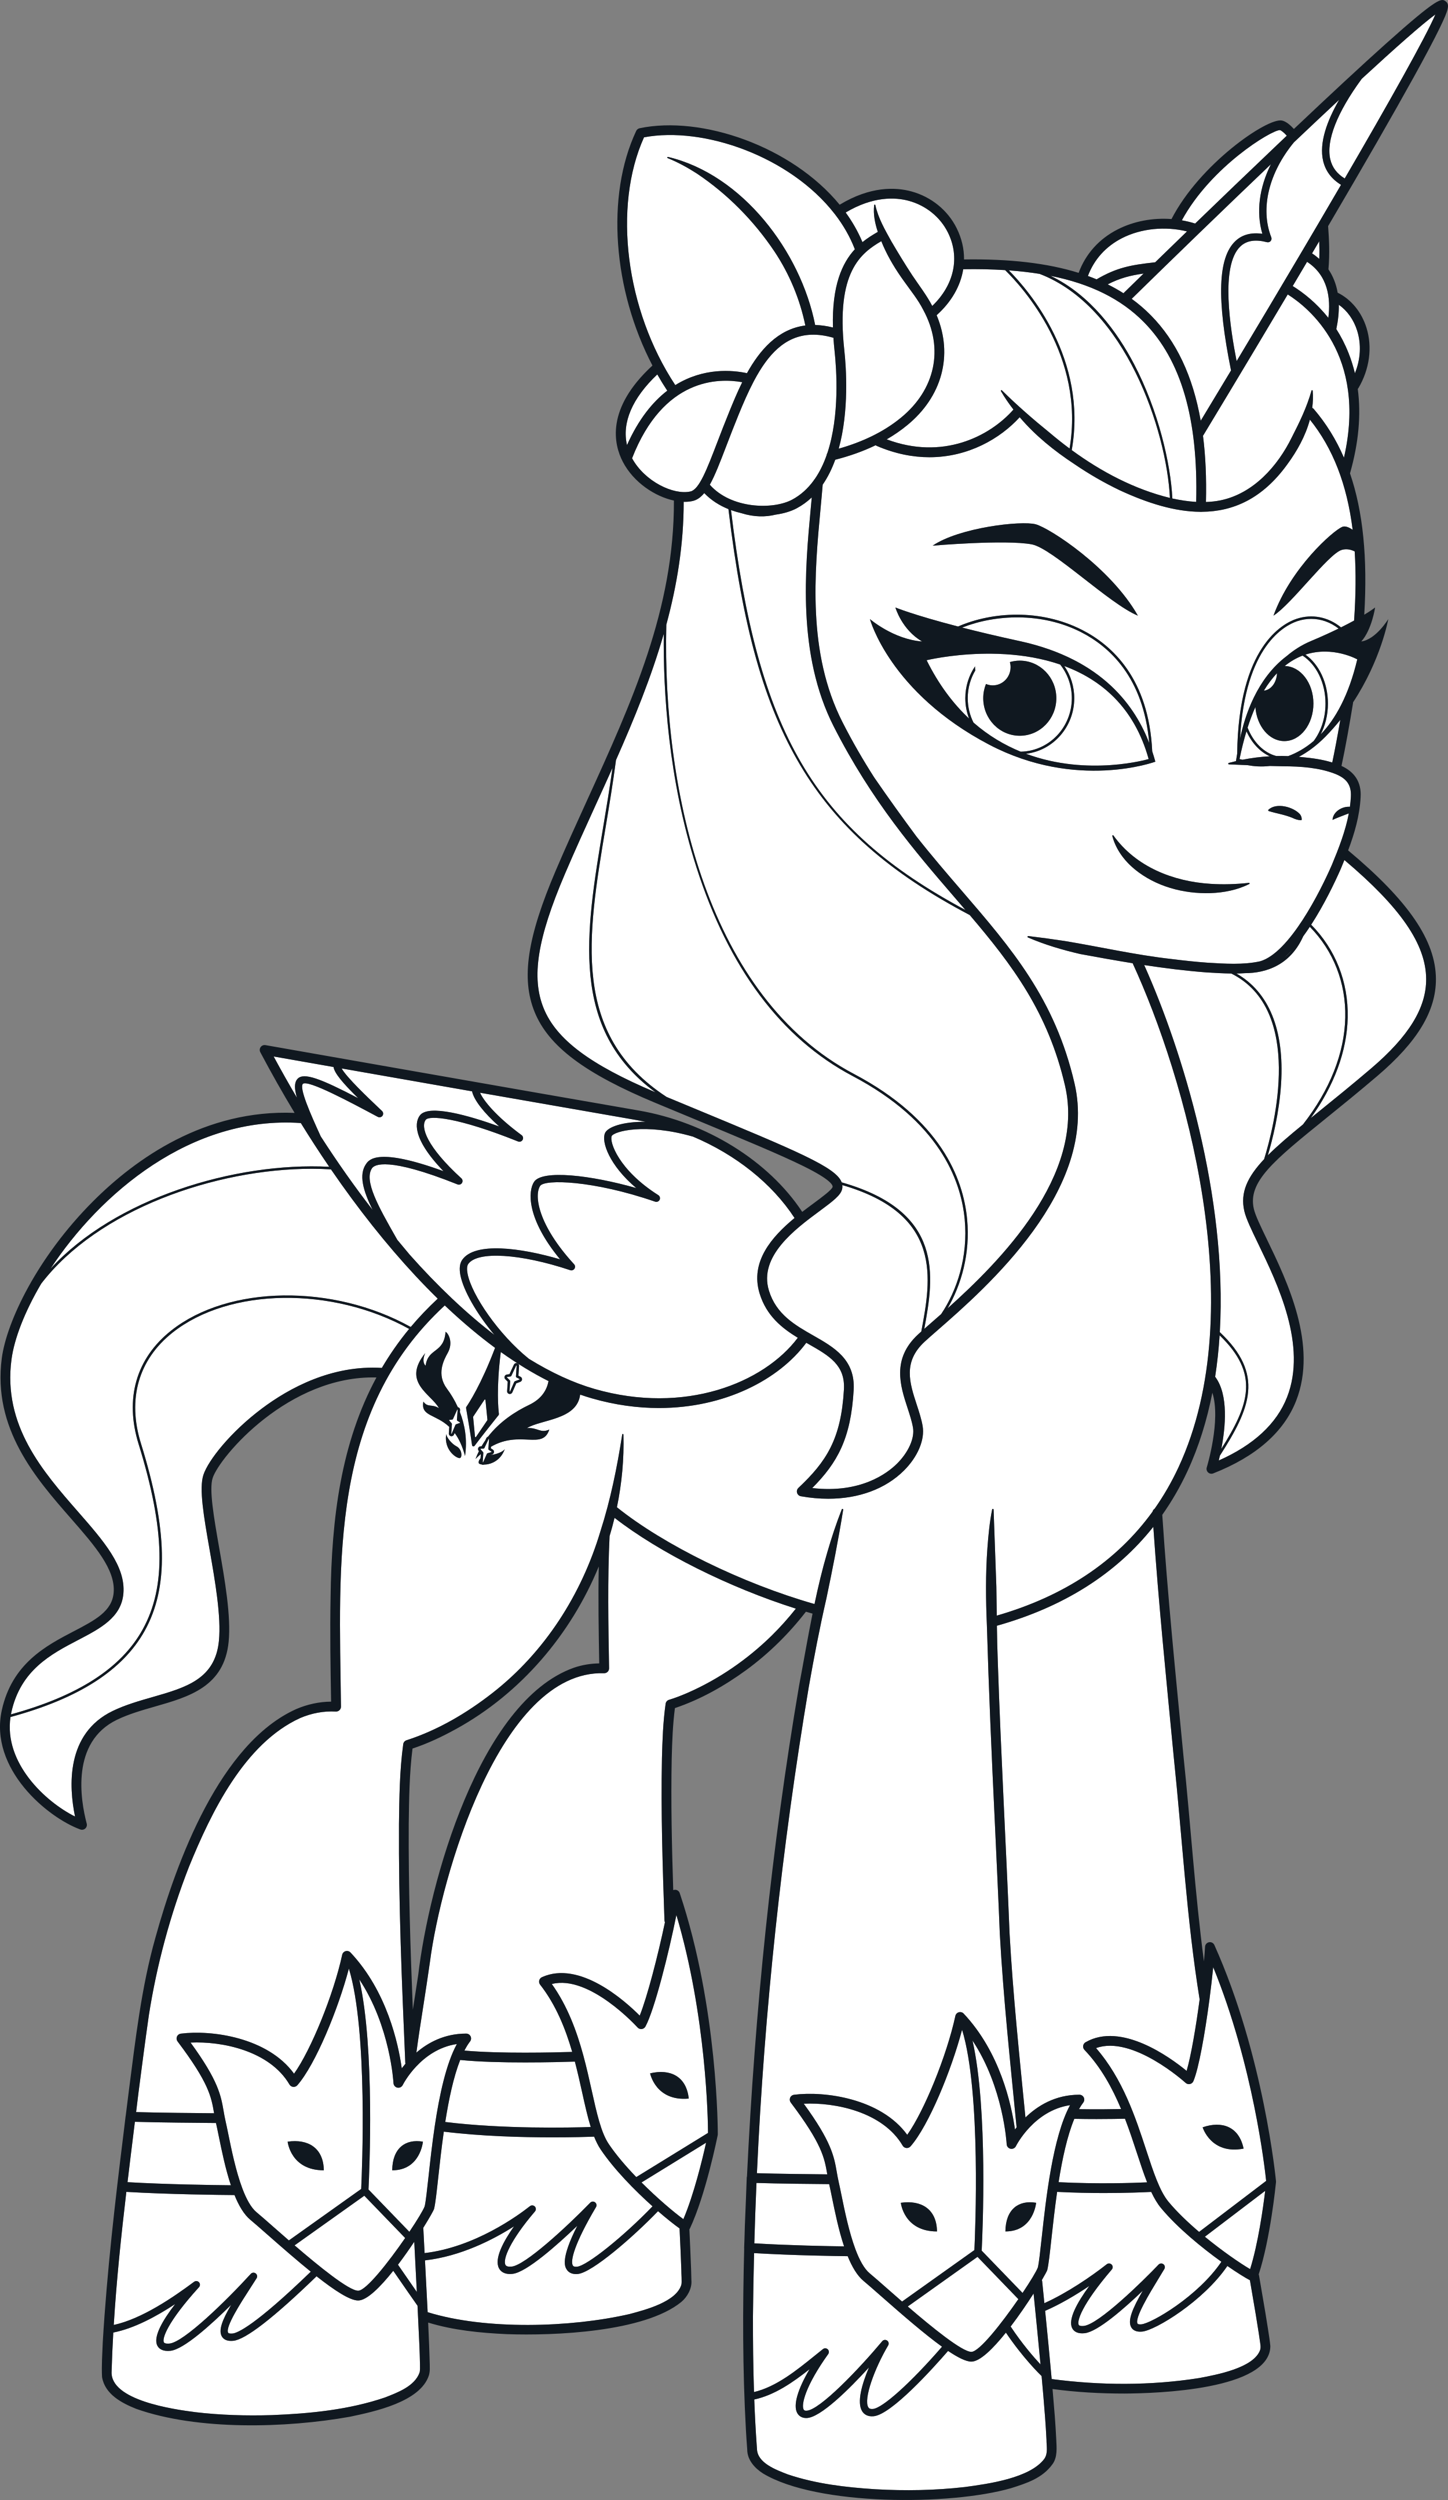
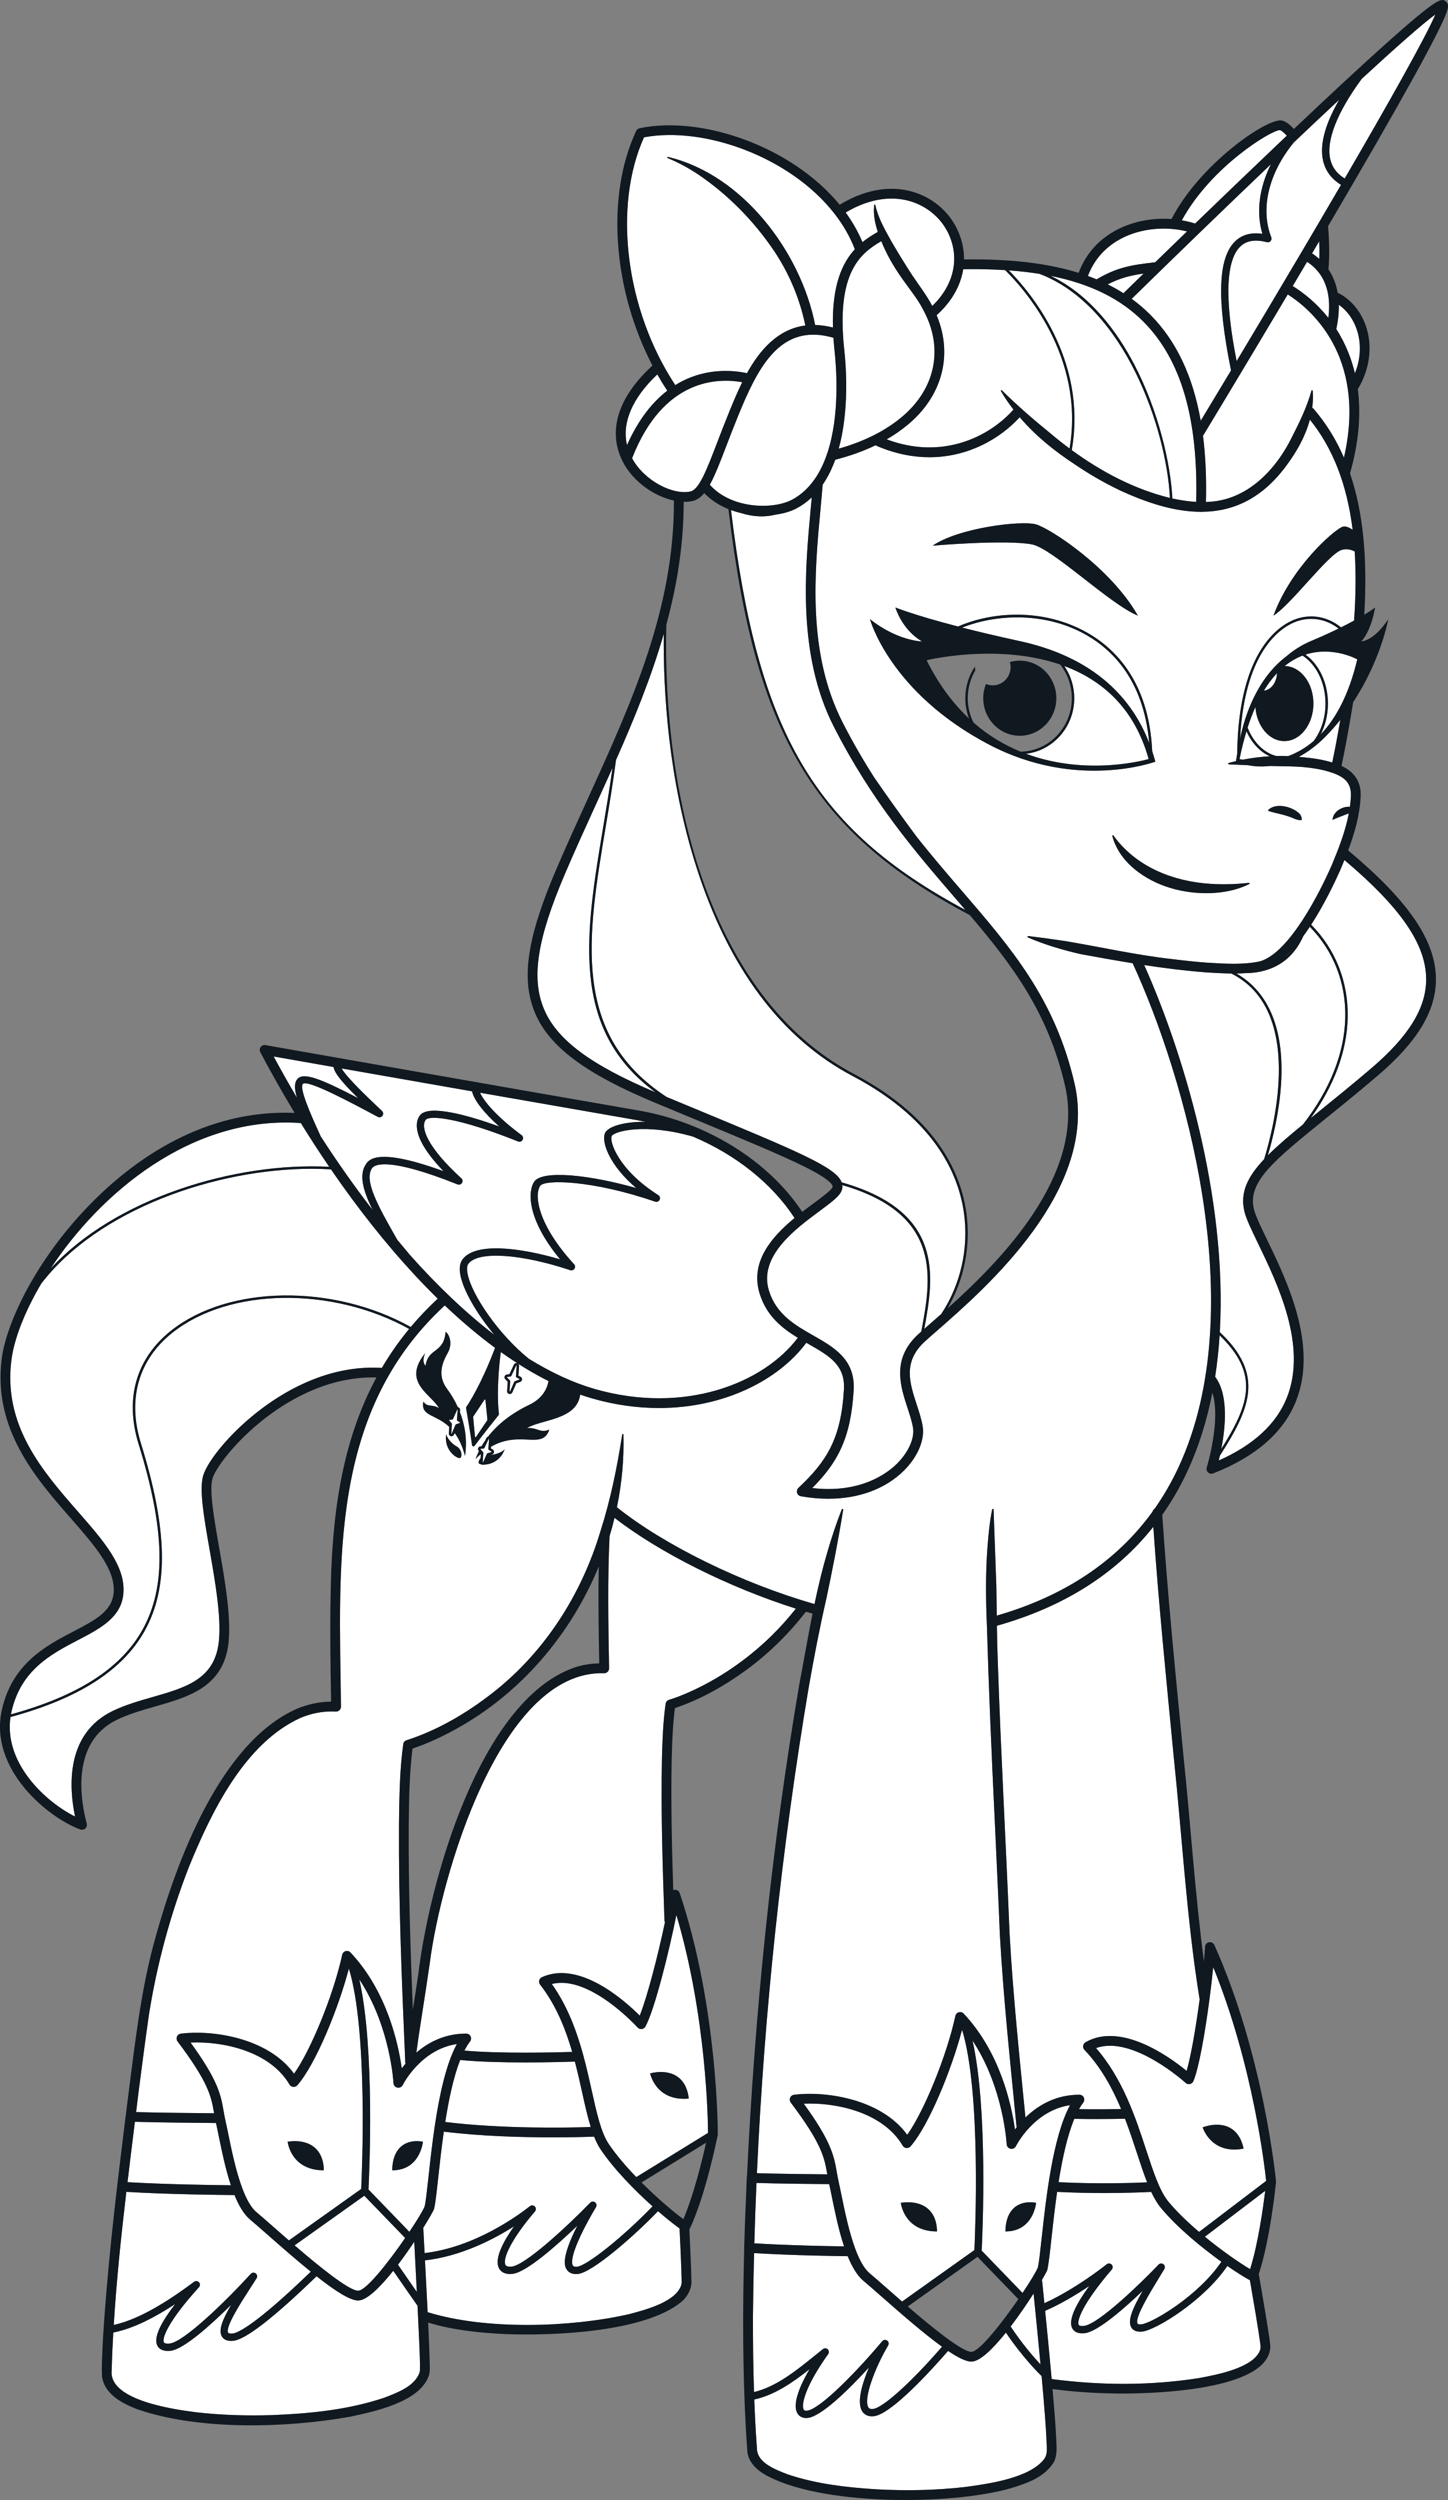
<svg xmlns="http://www.w3.org/2000/svg" viewBox="0 0 2469.225 4262.855">
  <rect x="0" y="0" width="2469.225" height="4262.855" fill="#808080" stroke="none" />
  <svg id="MLP_TYT_CA_OPA_03_LAV" viewBox="0 0 592.614 1023.085">
    <g id="MLP_TYT_CA_OPA_03_LAV-2" data-name="MLP_TYT_CA_OPA_03_LAV">
      <path d="M120.566,918.88c9.922,8.536,22.236,18.565,26.016,18.565,3.238,0,12.405-11.68,19.233-21.571l-16.716-17.304-28.533,20.31Z" fill="#fff" />
      <path d="M169.537,917.415c-2.038,3.051-4.311,6.297-6.657,9.389,3.065,4.465,5.74,8.32,7.712,11.147-.37-7.344-.759-14.886-1.055-20.537Z" fill="#fff" />
      <path d="M81.444,933.984c.519.572.519,1.444,0,2.016-13.098,14.435-15.134,21.063-14.381,22.552.324.639,1.77.562,2.376.5,5.8-.6,23.029-17.377,33.195-28.507.524-.574,1.398-.651,2.016-.182s.774,1.334.361,1.991c-.828,1.317-1.737,2.722-2.673,4.169-3.598,5.559-10.294,15.906-8.949,18.127.168.277.851.395,1.782.309,1.963-.184,8.997-3.056,32.021-25.305-5.445-4.407-11.512-9.68-17.755-15.175-2.887-2.541-5.38-4.735-6.976-6.054-2.616-2.161-4.738-5.812-6.494-10.123-5.57-.046-27.23-.287-44.259-1.305-2.138,18.12-4.033,36.266-5.155,54.459,11.51-2.51,24.171-11.188,32.884-17.668.619-.459,1.487-.375,2.006.196Z" fill="#fff" />
      <path d="M89.518,874.145c-.416-2.038-.774-3.798-1.099-5.203-.01-.044-.017-.084-.027-.128-5.543-.042-24.058-.2-33.181-.496-.606,4.897-1.213,9.795-1.815,14.694l-1.205,10.005c15.627.926,35.097,1.198,42.3,1.27-2.226-6.671-3.763-14.204-4.973-20.143Z" fill="#fff" />
      <path d="M121.69,853.361c-.424.481-1.05.73-1.692.67-.639-.062-1.209-.426-1.534-.979-8.15-13.886-27.777-17.762-40.466-17.153,11.358,15.569,12.407,21.612,13.514,27.987.229,1.324.467,2.693.805,4.155.336,1.456.7,3.239,1.121,5.304,1.274,6.253,3.082,15.113,5.717,22.143.028.062.049.127.071.193,1.603,4.232,3.509,7.779,5.785,9.659,1.644,1.358,4.159,3.572,7.071,6.136,1.754,1.544,3.856,3.394,6.149,5.385l29.588-21.062c.337-7.058,2.8-64.628-5.032-90.178-4.364,16.625-13.716,39.353-21.096,47.74ZM117.717,876.445c8.371-1.219,14.701,2.59,14.811,11.73-13.6,0-14.811-11.73-14.811-11.73Z" fill="#fff" />
      <path d="M154.81,453.189l1.544,1.466c.543.518.621,1.357.182,1.965-.44.607-1.263.796-1.923.444-11.367-6.081-28.542-15.274-30.65-13.517-1.549,1.721,2.974,12.053,7.304,21.495,6.878,10.682,13.981,20.741,21.226,30.092-3.925-7.97-5.741-14.395-2.671-18.808,1.226-1.762,4.769-6.858,31.677,2.959-13.515-14.032-11.383-20.555-9.644-22.835,3.578-4.69,20.176.123,32.444,4.531-6.28-5.588-10.339-10.816-11.108-14.371-19.153-3.357-38.168-6.697-53.363-9.367,1.954,3.58,10.888,12.06,14.983,15.944Z" fill="#fff" />
      <path d="M213.47,464.533c.608.448.788,1.278.421,1.938-.368.66-1.167.943-1.869.662-24.848-9.971-36.36-10.726-37.782-8.861-2.207,2.893.286,10.896,14.573,23.93.536.488.646,1.291.26,1.905-.385.615-1.154.866-1.828.596-28.742-11.497-34.027-8.005-34.961-6.661-3.5,5.032,2.667,15.879,9.808,28.439.167.293.341.603.509.898l5.079,6.094c11.451,12.886,23.102,23.924,34.642,32.795-7.302-8.726-12.691-18.192-13.898-24.402-.527-2.715-.278-4.833.74-6.297,5.146-7.397,23.772-4.987,40.062-.202-13.809-16.738-13.163-27.953-10.643-31.733,3.348-5.022,23.094-2.767,41.803,2.563-11.067-9.36-14.372-19.001-12.765-22.537,1.097-2.414,7.139-4.683,16.607-4.577-1.161-.243-2.324-.473-3.494-.676-16.517-2.862-40.335-7.026-64.269-11.22,1.425,3.23,6.523,9.623,17.003,17.346Z" fill="#fff" />
      <path d="M58.342,666.911c9.736-17.515,9.237-40.935-1.618-75.937-5.756-18.562-1.038-35.046,13.286-46.417,23.537-18.683,66.234-19.226,98.088-1.502,3.343-3.984,7.024-7.85,11.051-11.598-3.041-2.974-6.079-6.087-9.11-9.338-11.886-12.751-23.525-27.444-34.593-43.57-2.544-.148-5.122-.242-7.747-.242-39.663,0-87.606,16.747-110.833,47.011-6.814,11.577-11.048,22.596-12.164,31.022-3.586,27.062,12.818,45.82,27.291,62.371,10.44,11.939,19.457,22.25,18.511,33.399-.832,9.815-9.428,14.298-18.529,19.044-11.022,5.749-23.516,12.265-27.321,29.549-.065.293-.108.584-.163.876,27.44-7.525,45.073-18.877,53.851-34.668Z" fill="#fff" />
      <path d="M167.45,543.838c-31.505-17.448-73.615-16.913-96.818,1.503-13.979,11.097-18.579,27.197-12.953,45.337,10.943,35.285,11.416,58.946,1.537,76.72-8.964,16.126-26.944,27.673-54.919,35.271-2.781,18.822,14.307,34.695,26.408,40.722-2.515-12.161-3.837-33.885,15.403-43.194,5.16-2.496,10.809-4.114,16.272-5.68,13.772-3.945,25.666-7.354,27.214-23.021.98-9.919-1.572-24.498-3.824-37.361-2.349-13.415-4.377-25-2.515-30.588,1.983-5.948,11.055-17.487,23.963-27.156,11.104-8.318,28.542-17.849,49.058-16.591,3.232-5.495,6.932-10.822,11.174-15.96Z" fill="#fff" />
      <path d="M134.725,477.491c-3.951-5.791-7.825-11.765-11.612-17.902-44.962-3.125-82.262,28.941-102.442,59.624,26.318-28.75,75.327-43.727,114.054-41.723Z" fill="#fff" />
      <path d="M121.736,441.537c2.544-2.826,9.525-.103,24.828,7.871-6.366-6.28-9.634-10.171-10.074-12.749-11.023-1.938-19.718-3.467-24.489-4.307,3.101,5.754,6.276,11.379,9.514,16.868-1.089-3.762-1.093-6.221.222-7.682Z" fill="#fff" />
-       <path d="M279.679,908.157c4.296-10.062,7.775-24.459,9.297-31.283l-26.418,16.263c6.489,6.494,13.14,12.113,17.121,15.02Z" fill="#fff" />
      <path d="M249.478,628.65c-.87,17.951-.515,36.001-.202,54.057.025,1.155-.953,2.098-2.106,2.034-42.672-1.288-66.768,83.894-71.186,117.983-.555,4.038-2.036,13.763-2.68,17.846-1.02,6.483-2.025,12.953-2.896,19.428,4.795-4.128,11.528-7.783,20.39-7.783.762,0,1.457.433,1.794,1.115.336.684.256,1.498-.208,2.103-.821,1.07-1.588,2.329-2.31,3.732,14.63,1.328,36.692.786,44.105.55-2.763-9.505-6.669-19.263-13.133-27.528-.378-.483-.513-1.113-.367-1.708.146-.596.557-1.092,1.115-1.346,15.341-6.97,33.857,9.555,40.021,15.726,3.099-7.69,7.496-24.771,10.318-38.173-.102-.229-.174-.489-.192-.792-.759-22.108-1.477-44.238-1.032-66.378.198-7.401.447-14.792,1.508-22.286.114-.805.701-1.426,1.441-1.623,2.503-.751,5.146-1.795,7.661-2.885,12.698-5.583,24.307-13.6,34.224-23.289,3.551-3.497,6.878-7.219,9.977-11.123-27.28-8.635-55.891-22.912-74.208-37.157-.607,2.517-1.283,5.017-2.034,7.496Z" fill="#fff" />
      <path d="M262.634,830.354c-.645.071-1.287-.168-1.72-.651-.206-.229-19.713-21.704-35.068-17.77,6.417,9.002,10.18,19.284,12.856,29.097.017.061.034.122.05.184,1.339,4.932,2.411,9.745,3.4,14.21,2.057,9.285,3.833,17.304,7.004,22.002,3.002,4.448,7.021,9.127,11.246,13.516l29.363-18.076c-.025-5.117-.613-47.621-12.946-89.176-3.039,15.264-8.948,38.836-12.662,45.638-.312.569-.88.952-1.524,1.027ZM281.884,858.814c-13.543,1.243-15.821-10.327-15.821-10.327,8.224-1.978,14.876,1.236,15.821,10.327Z" fill="#fff" />
      <path d="M340.474,899.16c-.416-2.037-.774-3.797-1.099-5.202-.01-.045-.017-.085-.027-.13-5.075-.044-20.977-.199-29.747-.488-.355,8.237-.656,16.475-.884,24.715,14.904.882,30.467,1.161,36.728,1.241-2.225-6.669-3.761-14.2-4.971-20.136Z" fill="#fff" />
      <path d="M474.007,932.726c-3.421,5.605-9.788,16.041-8.427,18.207.152.242.75.34,1.562.261,4.231-.421,23.19-11.497,32.728-25.598-8.083-5.808-18.037-13.943-24.724-22.008-1.493-1.799-2.794-4.025-3.995-6.577-2.866.149-10.005.463-19.3.463-5.752,0-12.325-.124-19.203-.478-.992,6.893-1.724,13.586-2.323,19.073-.669,6.137-1.153,10.57-1.705,12.868-.093.387-.907,1.92-2.226,4.156.066.167.118.341.137.527.298,2.973.597,5.946.895,8.918,9.081-4.075,19.035-10.806,25.531-15.931.604-.477,1.475-.418,2.011.139.534.557.56,1.428.058,2.015-12.475,14.581-14.315,21.188-13.545,22.646.291.553,1.453.514,2.115.439,6.107-.669,24.129-18.338,30.558-25.09.526-.552,1.382-.623,1.991-.162.608.461.774,1.305.385,1.961-.78,1.317-1.638,2.724-2.521,4.171Z" fill="#fff" />
      <path d="M171.636,959.727c-.151-3.594-.435-9.542-.762-16.139-1.558-2.219-5.248-7.492-9.927-14.299-5.351,6.727-10.805,12.155-14.365,12.155-3.344,0-9.471-3.953-17.028-9.905-17.605,17.04-29.086,25.935-34.102,26.405-2.244.216-3.8-.375-4.628-1.74-1.534-2.53.204-6.894,3.791-12.998-8.323,8.254-19.433,18.267-24.867,18.829-.375.039-.726.057-1.054.057-2.614,0-3.784-1.152-4.307-2.187-1.772-3.502,2.06-10.208,7.294-16.993-7.781,5.104-16.806,9.984-25.312,11.646-.302,5.315-.541,10.635-.691,15.959-.633,11.812,25.257,15.452,34.183,16.616,10.388,1.231,20.917,1.539,31.407,1.217,15.618-.619,31.48-2.177,46.294-7.218,5.234-2.045,12.098-4.586,14.127-10.143.27-.783.21-2.519.195-3.371-.047-2.615-.142-5.254-.247-7.891Z" fill="#fff" />
      <path d="M175.39,890.621c.647-5.931,1.444-13.234,2.567-20.731.001-.013-0-.025.001-.038.003-.019.01-.036.013-.054,1.852-12.34,4.59-25.191,9-33.303-14.827,2.196-22.062,16.607-22.139,16.766-.402.818-1.305,1.259-2.201,1.079-.893-.185-1.549-.948-1.594-1.859-.013-.265-1.309-23.312-13.989-42.442,6.4,28.155,4.101,79.266,3.764,85.988l16.725,17.314c3.267-4.87,5.731-8.962,6.26-10.438.468-1.965.964-6.517,1.593-12.28ZM160.514,888.174c.093-9.14,5.469-12.948,12.577-11.73,0,0-1.028,11.73-12.577,11.73Z" fill="#fff" />
      <path d="M241.761,870.449c-1.295-4.167-2.363-8.972-3.513-14.161-.881-3.977-1.831-8.24-2.978-12.606-3.295.111-11.262.343-20.342.343-8.922,0-18.907-.226-26.585-1.009-2.74,6.96-4.676,16.193-6.115,25.375,23.612,2.918,51.032,2.335,59.533,2.058Z" fill="#fff" />
      <path d="M278.849,929.024c-.2-5.635-.463-11.287-.729-16.935-.002-.044.006-.085.007-.128-2.113-1.496-5.241-3.963-8.818-7.063-10.242,10.616-26.933,25.115-32.817,25.7-.267.027-.52.039-.76.039-2.133,0-3.236-.984-3.795-1.862-.714-1.12-2.65-4.159,4.323-17.899-8.208,7.854-20.796,19.046-26.471,19.669-3.419.373-4.916-1.03-5.573-2.272-2.057-3.892,1.849-11.081,6.138-17.158-8.533,5.435-21.779,12.247-36.427,13.917.355,6.692.751,14.103,1.098,21.196,23.724,7.361,58.531,6.315,82.652.759,6.598-1.76,19.22-5.053,21.191-12.067.261-1.042-.053-4.735-.02-5.894Z" fill="#fff" />
      <path d="M218.891,902.98c.535.557.56,1.428.058,2.015-10.041,11.735-13.3,19.565-12.08,21.875.323.611,1.195.842,2.593.691,5.469-.6,22.191-15.964,32.097-26.145.53-.547,1.383-.606,1.987-.146.604.462.766,1.303.379,1.956-8.779,14.813-10.642,22.077-9.458,23.935.092.145.374.577,1.728.451,4.089-.407,19.022-12.41,30.862-24.7-7.222-6.468-15.669-15.034-21.214-23.249-1.024-1.518-1.904-3.289-2.692-5.26-2.682.098-8.889.285-16.973.285-12.42,0-29.261-.448-44.541-2.342-.965,6.765-1.682,13.318-2.27,18.709-.669,6.136-1.153,10.568-1.704,12.866-.137.571-1.852,3.648-4.448,7.805.013.077.033.148.039.23.142,2.932.32,6.365.516,10.086,20.407-2.386,38.063-15.219,43.11-19.201.605-.477,1.476-.417,2.011.139Z" fill="#fff" />
      <path d="M273.083,159.881c-1.432-2.165-2.79-4.385-4.077-6.653-10.269,9.735-14.539,19.788-12.395,28.912,4.734-10.609,10.502-17.657,16.472-22.259Z" fill="#fff" />
      <path d="M250.353,464.903c-1.029,2.265,2.748,13.849,19.062,24.182.643.407.879,1.231.549,1.917-.33.687-1.124,1.015-1.841.768-25.491-8.801-45.225-9.198-47.042-6.473-2.533,3.799-1.005,15.867,13.875,32.075.462.504.526,1.257.154,1.83-.371.574-1.085.827-1.733.607-20.464-6.821-38.022-7.883-41.748-2.528-.523.752-.614,2.176-.258,4.012,1.68,8.653,12.705,24.81,25.088,34.781,9.179,5.665,18.203,9.837,26.91,12.341,36.779,10.576,69.154-2.34,83.138-20.946-6.468-3.943-12.833-8.974-15.636-18.146-3.968-12.986,5.01-23.197,14.307-30.873-9.246-14.178-24.144-25.945-41.519-33.287-20.052-5.771-32.369-2.083-33.306-.259Z" fill="#fff" />
      <path d="M459.788,120.001c1.148-1.124,4.048-3.96,8.249-8.053-5.562.79-9.752,1.88-14.695,4.427,2.253,1.114,4.397,2.325,6.446,3.626Z" fill="#fff" />
      <path d="M368.781,170.893c13.863-11.375,17.731-28.098,9.096-44.033-2.171-4.278-5.14-7.872-7.952-11.848-3.287-4.539-6.237-9.363-8.509-14.546-.248-.583-.494-1.172-.736-1.767-8.318,4.883-18.626,12.54-15.139,44.55.793,7.281,2,24.851-2.279,40.364,9.275-2.625,18.186-6.663,25.52-12.72Z" fill="#fff" />
      <path d="M438.623,184.202c12.134,8.877,25.708,16.03,40.184,19.569-1.391-27.698-18.216-78.281-53.316-91.683-3.984-.639-8.182-1.12-12.611-1.442,8.294,8.361,32.318,36.311,25.743,73.557Z" fill="#fff" />
      <path d="M383.335,128.994c6.897,16.474,2.114,33.398-11.992,44.972-2.664,2.197-5.497,4.128-8.449,5.835,22.717,8.551,41.996-1.004,51.877-12.195-1.878-2.407-3.614-4.927-5.136-7.568-.147-.239.202-.513.396-.305,6.241,6.166,12.828,11.897,19.575,17.364,2.626,2.226,5.339,4.385,8.128,6.456,6.433-37.861-19.14-65.94-26.369-73.007-5.382-.344-11.09-.466-17.149-.364-1.089,6.807-4.786,13.351-10.881,18.812Z" fill="#fff" />
      <path d="M472.63,107.353c.044-.005.086 0.0.129-.002,3.773-3.669,8.185-7.952,13.038-12.65-8.882-2.189-18.779-1.22-26.548,2.735-6.659,3.39-11.466,8.728-14.006,15.502,1.208.437,2.39.896,3.547,1.376,8.254-4.816,13.871-5.865,23.839-6.962Z" fill="#fff" />
      <path d="M544.44,65.208c.785,3.314,2.728,5.888,5.901,7.832,18.28-31.408,33.023-57.645,37.121-67.144-5.327,3.889-16.281,13.576-30.14,26.352-10.101,13.744-14.674,25.39-12.882,32.96Z" fill="#fff" />
      <path d="M522.553,59.411c1.385-1.317,2.744-2.607,4.089-3.883-1.519-1.675-2.512-2.223-2.766-2.28-.02-.001-.041-.001-.063-.001-3.55,0-28.279,15.091-40.122,36.918,1.838.318,3.654.76,5.437,1.317,10.079-9.742,21.742-20.959,33.427-32.071Z" fill="#fff" />
      <path d="M537.705,167.406c5.022,5.859,9.117,12.461,12.323,19.896,9.659-42.123-14.533-61.475-23.004-66.804-18.712,31.491-34.33,57.287-34.531,57.619-.044.072-.103.127-.154.192,1.056,8.269,1.459,17.3,1.215,27.122,1.997-.068,3.982-.265,5.931-.666,13.405-2.744,23.414-13.953,29.238-25.864,3.109-6.072,6.128-12.264,8.014-19.026.038-.269.483-.252.5.019.205,2.36.118,4.701-.185,7.012.243.116.466.282.653.499Z" fill="#fff" />
      <path d="M491.212,94.996c-.127.123-.254.246-.381.368-9.672,9.356-19.067,18.504-27.667,26.929,2.826,2.054,5.448,4.306,7.872,6.768,10.402,10.563,17.153,24.814,20.375,43.116,3.984-6.588,8.142-13.486,12.401-20.578-5.923-29.309-5.361-46.148,1.766-52.922,2.779-2.643,6.486-3.646,11.056-2.999-2.615-8.862-1.264-18.906,3.505-28.47-9.567,9.122-19.376,18.55-28.927,27.788Z" fill="#fff" />
      <path d="M464.098,148.938c10.03,19.112,15.025,40.974,15.71,55.069,3.188.685,6.465,1.203,9.746,1.388.853-33.993-6.14-58.063-21.367-73.527-9.317-9.462-21.8-15.707-38.231-18.98,16.365,7.813,27.353,23.112,34.142,36.05Z" fill="#fff" />
      <path d="M246.921,338.087c1.299-7.776,2.626-15.76,3.751-23.836-2.234,4.994-4.498,9.959-6.752,14.903-4.25,9.32-8.644,18.959-12.745,28.565-11.28,26.427-13.791,42.339-8.667,54.921,5.168,12.691,18.899,23.021,45.761,34.375-35.213-25.883-28.696-64.95-21.348-108.929Z" fill="#fff" />
      <path d="M282.583,201.128c3.562-.807,6.676-8.93,10.986-20.173,1.471-3.836,3.138-8.184,5.065-12.887,1.445-3.527,3.11-7.584,5.128-11.658-9.718-1.761-32.251-1.752-45.077,31.135,5.223,9.549,17.028,15.146,23.898,13.583Z" fill="#fff" />
-       <path d="M349.454,439.484c35.423,18.691,44.759,42.635,46.353,59.431,1.339,14.098-2.399,26.936-7.987,36.507,21.306-19.079,56.527-54.449,48.056-91.108-6.937-30.021-21.577-49.368-39-69.844-33.068-17.404-54.504-36.356-69.26-61.165-14.84-24.952-23.676-56.378-29.501-104.956-3.677-1.48-7.093-3.629-9.891-6.553-1.425,1.728-2.962,2.826-4.758,3.233-1.007.228-2.09.339-3.229.339-.14,0-.288-.016-.43-.019.008,17.442-2.723,34.14-7.106,50.303-1.666,69.722,17.525,152.582,76.752,183.832Z" fill="#fff" />
      <path d="M344.474,483.867c41.917,11.914,37.857,38.263,33.796,59.956.831-.732,1.732-1.519,2.703-2.367,1.294-1.129,2.707-2.363,4.21-3.689,6.447-9.614,11.084-23.422,9.629-38.756-1.571-16.55-10.796-40.159-45.825-58.641-29.247-15.432-50.767-44.182-63.963-85.45-11.59-36.248-13.618-72.341-13.375-95.501-5.109,17.737-12.111,34.847-19.545,51.615-1.213,9.233-2.718,18.363-4.198,27.219-7.545,45.161-14.21,85.101,24.905,110.66,3.591,1.491,7.034,2.919,10.32,4.282,43.327,17.967,59.066,24.495,61.343,30.673Z" fill="#fff" />
      <path d="M314.697,528.154c2.978,9.746,10.715,14.148,18.196,18.406,8.454,4.811,17.196,9.786,16.482,22.285-1.134,19.854-6.632,29.744-16.954,40.115,19.792,2.306,30.74-6.064,34.668-9.961,4.717-4.678,7.294-10.463,6.566-14.739-.437-2.564-1.323-5.273-2.261-8.141-2.908-8.886-6.527-19.945,4.297-29.983.406-.376.868-.794,1.357-1.231,4.029-21.426,8.961-47.935-32.313-59.921.062.545.038,1.092-.087,1.649-.554,2.472-3.55,4.783-9.242,8.992-9.956,7.361-25.001,18.484-20.71,32.528Z" fill="#fff" />
      <path d="M359.259,94.897c-1.179-3.542-1.93-7.225-1.502-10.949.034-.27.471-.286.5.003,1.16,5.338,3.927,10.077,6.54,14.811,2.746,4.694,5.571,9.338,8.561,13.891,2.702,4.044,5.881,8.131,8.179,12.552,8.983-8.606,11.454-19.935,6.39-30.084-3.145-6.303-8.958-11.013-15.95-12.921-5.677-1.549-14.675-1.891-25.876,4.762,2.756,3.796,5.075,7.845,6.865,12.127,2.135-1.731,4.307-3.041,6.293-4.192Z" fill="#fff" />
      <path d="M305.701,152.716c5.229-9.405,12.61-18.062,23.89-19.516-2.206-10.744-6.533-21.101-12.605-30.236-8.442-12.597-19.31-23.632-31.952-32.057-3.745-2.396-7.618-4.517-11.783-6.206-.134-.047-.204-.201-.148-.333.047-.113.167-.173.282-.149,30.488,7.211,54.298,38.774,60.235,68.782,2.278.052,4.695.376,7.27,1.025-.454-17.194,3.779-26.41,8.98-32.039-.032-.062-.069-.119-.095-.185-1.948-5.008-4.668-9.691-7.979-14.011-.093-.095-.179-.201-.254-.317-.003-.005-.004-.01-.007-.015-18.098-23.295-53.459-35.873-77.964-31.26-12.838,28.452-7.495,70.671,12.798,101.402,11.602-7.231,23.376-6.16,29.331-4.885Z" fill="#fff" />
      <path d="M332.225,203.561c-1.832,1.725-3.882,3.24-6.195,4.469-2.321,1.233-5.288,2.118-8.578,2.583-4.079,1.001-8.8,1.054-14.09-.622-1.416-.326-2.817-.744-4.191-1.244,10.985,91.034,33.778,130.363,95.947,163.66-1.523-1.779-3.063-3.569-4.623-5.379-15.811-18.354-33.731-39.156-49.28-69.718-15-29.482-11.743-64.288-9.365-89.703.129-1.381.254-2.724.375-4.047Z" fill="#fff" />
      <path d="M338.624,185.369c5.068-15.322,3.753-34.214,2.939-41.686-.207-1.9-.356-3.705-.47-5.452-3.311-.957-6.33-1.348-9.097-1.247-.021.001-.042.002-.064.002-10.721.421-17.673,8.201-23.292,18.774-.058.145-.128.281-.214.405-2.178,4.151-4.162,8.71-6.091,13.418-1.91,4.661-3.568,8.986-5.031,12.802-2.587,6.748-4.655,12.135-6.8,15.98,8.66,9.872,25.792,10.306,33.648,6.131,3.568-1.896,6.449-4.577,8.79-7.758.111-.239.266-.451.456-.627,2.052-2.937,3.658-6.276,4.906-9.83.031-.331.14-.643.319-.914Z" fill="#fff" />
      <path d="M460.414,867.055c-2.1.055-6.345.146-11.636.146-2.797,0-5.885-.026-9.097-.096-2.902,6.961-4.937,16.445-6.435,25.917,16.075.81,30.375.335,36.222.066-1.425-3.61-2.759-7.672-4.181-12.014-1.445-4.409-3.012-9.176-4.873-14.019Z" fill="#fff" />
-       <path d="M438.654,285.73c0-5.217-1.787-10.012-4.761-13.777-7.471-2.562-15.205-3.786-22.424-4.232-2.013-.124-3.988-.191-5.904-.207-.567-.005-1.129-.005-1.686-.001-.858.005-1.701.021-2.532.044-12.778.352-22.111,2.631-22.111,2.631,4.992,10.056,10.937,17.853,17.363,23.872-.987-2.584-1.535-5.392-1.535-8.33,0-4.85,1.481-9.35,3.997-13.056-.005.11-.016.217-.016.328,0,.463.047.915.125,1.355-1.97,3.317-3.106,7.211-3.106,11.373,0,3.59.85,6.978,2.347,9.971,6.176,5.398,12.745,9.228,19.303,11.912,11.578-.196,20.939-9.934,20.939-21.883ZM417.36,301.1c-8.262,0-14.96-6.882-14.96-15.371,0-2.065.402-4.031,1.121-5.829.862.37,1.808.576,2.801.576,4.018,0,7.275-3.346,7.275-7.475,0-.714-.104-1.403-.286-2.057,1.29-.372,2.644-.586,4.049-.586,8.262,0,14.96,6.882,14.96,15.371s-6.698,15.371-14.96,15.371Z" fill="#fff" />
      <path d="M508.493,310.914c3.691-.734,7.423-1.211,11.173-1.422-4.045-1.845-7.419-5.511-9.526-10.225-1.042,3.435-1.996,7.202-2.837,11.36,0,0,.423.127,1.191.288Z" fill="#fff" />
      <path d="M435.577,272.557c2.564,3.728,4.077,8.271,4.077,13.172,0,11.737-8.649,21.435-19.746,22.738,25.516,9.473,50.19,2.159,50.19,2.159-5.934-21.338-19.571-32.498-34.521-38.069Z" fill="#fff" />
      <path d="M545.239,312.044c.938-4.374,2.129-10.679,3.301-17.44-1.863,2.324-3.883,4.626-6.093,6.868-3.693,3.745-7.364,6.391-10.88,8.25.413.04.827.062,1.24.109,4.137.394,8.313.936,12.432,2.214Z" fill="#fff" />
      <path d="M187.003,581.015l.294-4.052c.005-.072-.045-.114-.098-.114-.038,0-.078.022-.099.07l-1.684,3.748c-.074.164-.221.277-.385.293l-1.139.112c-.087.009-.131.125-.073.192l1.022,1.188c.081.094.121.222.112.355l-.147,2.077-.125,1.759c-.005.074.046.117.099.117.038,0,.076-.022.097-.07l.491-1.166,1.002-2.377c.056-.134.163-.237.291-.282l1.564-.548c.088-.031.107-.159.03-.208l-1.045-.658c-.14-.088-.219-.256-.206-.437Z" fill="#fff" />
      <path d="M208.677,564.906c.094.095.142.228.132.37l-.27,4.086c-.005.076.05.118.109.118.045,0,.093-.025.117-.08l1.679-3.848c.063-.146.185-.261.332-.317l1.795-.675c.102-.038.121-.175.032-.222l-1.211-.636c-.162-.085-.255-.259-.242-.452l.293-4.316c.005-.074-.049-.115-.107-.115-.046,0-.095.025-.12.08l-1.897,4.079c-.083.179-.252.307-.439.334l-1.308.188c-.1.014-.15.14-.082.208l1.188,1.198Z" fill="#fff" />
      <path d="M548.769,355.494c-2.592,5.886-6.884,14.804-12.146,22.93,9.948,10.034,15.248,23.438,14.942,37.981-.289,13.752-5.532,27.835-15.106,41.154,1.189-.965,2.407-1.95,3.662-2.965,6.221-5.031,13.272-10.734,21.073-17.391,15.395-13.137,22.538-24.753,22.481-36.558-.069-14.179-10.406-29.229-33.462-48.694-.474,1.183-.958,2.363-1.444,3.542Z" fill="#fff" />
      <path d="M534.263,267.893c5.489,3.909,9.213,11.419,9.213,20.027,0,4.661-1.094,8.999-2.967,12.62,5.998-6.26,11.457-15.915,14.975-30.703,0,0-9.981-5.597-21.221-1.943Z" fill="#fff" />
      <path d="M536.485,262.36c4.407-1.852,8.167-3.573,11.355-5.131-3.325-2.588-7.203-3.964-11.197-3.964-1.89,0-3.805.307-5.699.936-5.192,1.726-21.389,10.16-23.422,48.009,1.94-9.313,6.873-24.513,19.065-33.718,2.913-2.471,6.192-4.574,9.898-6.131Z" fill="#fff" />
      <path d="M522.622,275.506c-1.848,1.958-3.649,4.308-5.36,7.133,2.921-.27,5.238-3.332,5.36-7.133Z" fill="#fff" />
      <path d="M198.463,572.726c-.075,0-.152.037-.205.116l-4.581,6.878c-.034.051-.049.112-.044.171l.77,8.046c.013.133.115.211.222.211.07,0,.142-.033.191-.107l4.626-6.829c.035-.051.051-.114.045-.174l-.809-8.112c-.013-.129-.111-.201-.215-.201Z" fill="#fff" />
      <path d="M534.938,107.149c-1.977,3.342-3.938,6.652-5.872,9.911,4.436,2.768,9.775,6.957,14.57,13.025,1.039-8.045-.137-17.345-8.698-22.936Z" fill="#fff" />
      <path d="M539.908,98.731c-.979,1.661-1.957,3.319-2.933,4.972,1.066.687,2.043,1.446,2.957,2.255.091-2.51.067-4.928-.024-7.226Z" fill="#fff" />
      <path d="M554.514,152.748c2.329-5.738,2.672-11.784.925-17.4-1.397-4.488-4.076-8.217-7.512-10.632.061,3.103-.269,6.422-1.025,9.944,1.861,2.913,3.566,6.174,5.008,9.817,1.06,2.676,1.927,5.435,2.604,8.271Z" fill="#fff" />
      <path d="M541.521,65.899c-1.758-7.425,1.646-16.572,6.547-25.066-5.87,5.477-12.099,11.342-18.521,17.429-10.237,12.438-13.881,27.07-9.251,38.855.206.525.101,1.121-.273,1.543-.375.422-.956.598-1.499.458-4.789-1.242-8.347-.674-10.879,1.733-8.295,7.887-4.121,33.761-1.542,46.934,8.628-14.384,17.605-29.45,26.327-44.214.018-.039.029-.08.05-.119.047-.087.105-.163.162-.239,2.379-4.028,4.74-8.034,7.068-11.996.05-.104.107-.202.174-.296,3.047-5.185,6.038-10.295,8.947-15.285-3.88-2.367-6.337-5.633-7.309-9.736Z" fill="#fff" />
      <path d="M526.807,190.077c-10.055,13.895-21.988,19.285-34.94,19.371-.12.022-.242.036-.368.036-.022,0-.046-0-.068-.001-.075-.003-.146-.019-.218-.029-10.479-.074-21.613-3.568-32.958-8.827-6.45-3.091-12.639-6.679-18.531-10.692-8.234-5.421-16.012-11.657-22.402-19.202-7.909,8.703-21.019,16.379-36.941,16.379-6.767,0-14.038-1.386-21.63-4.667-.147-.064-.279-.146-.401-.238-5.292,2.563-10.877,4.486-16.523,5.932-1.322,3.653-3.001,7.112-5.132,10.197-.249,3.065-.546,6.264-.862,9.645-2.462,26.316-5.527,59.067,8.948,87.517,4.197,8.248,8.578,15.762,13.045,22.729,5.693,8.276,11.623,16.499,17.184,24.016,6.309,8.001,12.564,15.266,18.517,22.176,20.527,23.83,38.256,44.41,46.247,78.995,10.008,43.307-36.367,83.775-56.169,101.056-2.09,1.823-3.894,3.397-5.192,4.602-8.945,8.295-6.162,16.801-3.215,25.807.985,3.012,1.916,5.856,2.402,8.712.954,5.605-1.994,12.6-7.693,18.252-7.575,7.512-18.5,11.495-30.941,11.495-3.619,0-7.363-.336-11.194-1.021-.744-.133-1.35-.674-1.565-1.398s-.004-1.509.546-2.026c11.445-10.775,17.469-19.963,18.629-40.272.572-10.021-6.064-13.799-14.467-18.58-.31-.176-.623-.355-.936-.534-11.101,15.044-33.367,26.704-60.299,26.705-8.721,0-17.927-1.222-27.407-3.947-.003-.001-.007-.002-.01-.003-1.598-.46-3.208-.978-4.827-1.543-1.287,10.372-15.768,10.098-21.797,13.701,4.507-.322,5.41,2.259,9.169.602-2.787,8.55-11.89.104-23.877,7.038l-.045.644.788.506c.362.233.558.66.498,1.089-.06.429-.365.786-.778.911l-.68.206c2.29-.156,5.052-1.244,5.868-2.37-1.812,4.981-6,6.315-8.544,6.327-.119.044-.244.074-.375.074-.174,0-.339-.051-.492-.128-.625-.086-1.064-.26-1.183-.471-.27-.478.009-1.354.676-2.101l.116-1.71c-.718.616-1.441,1.275-2.175,2.021.416-1.118.896-2.18,1.408-3.213l-.107-.123c-.279-.322-.35-.767-.184-1.161.165-.392.531-.652.953-.676l.403-.024c.494-.849,1.007-1.678,1.558-2.466l.401-.858c.134-.285.382-.494.672-.587,4.752-6.118,11.097-10.285,16.815-13.012,5.356-2.554,7.307-6.335,7.961-9.748-6.418-3.225-12.945-7.205-19.53-11.902-1.911,15.057-.983,23.697-.769,25.33.024.181-.03.367-.147.513-1.114,1.392-6.867,8.594-9.817,12.545-.323.432-.961.263-1.035-.274-.67-4.84-2.163-13.534-2.445-15.167-.029-.17.011-.351.112-.497.943-1.365,6.052-9.097,11.751-24.153-6.435-4.747-12.917-10.173-19.398-16.241-.394-.369-.787-.739-1.181-1.112-47.243,43.589-43.211,104.956-42.483,164.155.029,1.156-.953,2.102-2.106,2.034-4.979-.276-9.981.687-14.602,2.664-22.805,10.411-36.44,38.637-45.512,60.916-7.63,19.565-13.165,40.032-16.415,60.777-1.487,10.415-2.856,20.953-4.214,31.433-.328,2.708-.66,5.417-.993,8.125,8.77.274,25.656.427,31.91.476-.013-.078-.029-.16-.042-.237-1.135-6.538-2.115-12.184-14.909-29.151-.429-.569-.523-1.323-.247-1.98.277-.656.882-1.117,1.589-1.207,12.605-1.617,35.575,1.557,46.334,16.387,6.859-9.579,16.148-32.268,19.698-48.644.157-.726.704-1.305,1.419-1.503.715-.203,1.482.016,1.992.556,14.891,15.82,19.556,37.202,20.981,47.407.449-.604.958-1.243,1.504-1.896-0,0,0,0,0-0-.015-.055-.021-.113-.031-.17-.013-.075-.028-.148-.033-.226-.001-.011-.004-.021-.005-.032-1.399-32.512-2.761-65.048-2.588-97.613.148-10.967.254-21.8,1.745-32.736.119-.803.704-1.423,1.441-1.623,12.689-4.096,24.559-11.086,35.057-19.295,21.347-16.635,36.466-40.297,44.183-66.123,4.132-12.848,6.84-26.15,8.945-39.688.021-.137.15-.231.287-.209.122.019.209.123.212.242.289,10.002-.65,19.988-2.665,29.752,19.265,15.481,51.408,31.213,80.862,39.606,1.496-7.123,3.174-14.194,5.222-21.134,1.727-5.946,3.666-11.837,5.939-17.617.061-.155.236-.231.391-.17.134.052.208.192.188.328-1.91,11.987-4.377,24.483-6.878,36.359-2.756,12.003-5.077,24.102-7.212,36.231-11.036,65.767-18.179,132.273-21.216,198.922,8.294.272,23.019.425,28.79.476-.013-.076-.029-.158-.042-.234-1.135-6.538-2.115-12.186-14.909-29.152-.429-.569-.523-1.323-.247-1.98.277-.656.882-1.117,1.589-1.207,12.606-1.619,35.576,1.557,46.334,16.387,6.858-9.579,16.148-32.267,19.698-48.644.158-.726.704-1.305,1.42-1.503.713-.201,1.482.015,1.991.556,14.892,15.82,19.556,37.202,20.981,47.407.22-.295.458-.602.701-.911-.018-.075-.042-.142-.055-.222-2.559-26.224-5.377-52.458-6.842-78.801-.371-9.931-1.635-37.059-2.118-47.354-1.251-26.11-2.422-52.798-3.176-78.98-.457-10.553-.56-21.119.212-31.671.39-5.277.894-10.569,1.937-15.784.033-.163.192-.269.355-.237.14.028.238.153.243.289l1.129,31.533c.073,3.95.12,7.902.17,11.855,27.703-7.99,49.061-22.253,63.742-42.534.122-.523.431-.92.833-1.173,3.711-5.276,6.987-10.944,9.809-17.011,30.218-64.979,2.433-160.187-18.749-206.199-.009-.02-.012-.04-.021-.06-7.169-1.159-14.318-2.445-21.455-3.765-7.302-1.691-14.497-3.805-21.413-6.789-.153-.068-.222-.247-.155-.4.055-.125.187-.193.316-.178,4.963.595,9.868,1.276,14.768,2.009,14.706,2.426,28.903,5.713,43.847,7.395,4.895.618,9.797,1.144,14.697,1.504,7.182.425,14.617.967,21.59-.581,11.929-3.473,24.476-28.286,29.345-39.473,2.792-6.708,5.558-13.835,6.927-21.043-.514.196-1.024.392-1.527.575-1.669.649-3.421,1.296-5.15,2.089.189-3.306,3.894-5.623,7.12-5.364.186-1.344.323-2.689.392-4.034.287-4.942-1.789-7.613-6.46-9.459-6.49-2.538-14.147-3.07-21.231-3.083-1.813-.036-3.621-.08-5.427-.131-3.598.41-6.703.131-9.066-.316-2.561-.103-5.126-.214-7.714-.339-.337.02-.396-.532-.071-.596.976-.266,1.959-.501,2.942-.731.141-.971.31-2.002.506-3.08.52-43.788,18.669-53.281,24.293-55.15,6.384-2.122,12.98-.765,18.199,3.492,2.028-1.006,3.806-1.938,5.353-2.785.713-10.244.803-19.658.244-28.3-1.636-.807-3.428-1.163-5.28-.623-5.459,1.591-20.473,22.142-27.963,26.916,7.165-19.627,24.389-34.746,28.142-36.337,1.084-.46,2.626.045,4.271,1.217-2.331-18.664-8.099-33.41-17.5-45.102-1.777,6.632-5.26,12.887-9.287,18.346ZM206.517,563.272c.137-.409.487-.701.912-.762l1.076-.155,1.804-3.878c.186-.4.589-.659,1.027-.659.307,0,.603.128.811.35.207.222.314.525.294.833l-.27,3.979.898.471c.385.202.617.615.59,1.051-.028.445-.316.835-.735.992l-1.632.613-1.61,3.69c-.18.413-.586.68-1.033.68-.307,0-.603-.128-.812-.351-.208-.222-.316-.526-.295-.834l.255-3.857-1.018-1.027c-.297-.299-.397-.736-.261-1.139ZM188.347,596.657c-.912.549-6.837-2.869-5.725-9.821.147,1.455,2.25,4.039,4.204,5.058,2.216,1.155,2.419,4.222,1.521,4.762ZM190.324,595.847c-1.108-4.183-2.603-7.188-4.25-9.422l-.276.654c-.174.414-.574.681-1.018.681-.304,0-.597-.127-.803-.349-.208-.223-.315-.529-.293-.838l.187-2.644c-5.621-5.302-11.79-4.267-10.594-10.34,1.798,2.551,3.409.851,6.378,2.692-3.211-5.854-15.295-10.557-5.626-22.546-1.677,3.861.152,5.144.152,5.144,1.042-7.428,7.503-4.897,8.17-13.86,1.392.818,3.121,4.645.908,8.609-1.71,3.062-4.699,8.823-.336,14.683,1.568,2.106,3.144,4.66,4.467,7.578.231.042.451.136.613.31.208.223.314.528.292.837l-.062.851c1.979,5.101,3.09,11.182,2.092,17.961ZM519.104,331.396c3.219-3.095,10.245-1.207,12.96,1.851.413.583.74,1.288.685,2.153-.01.154-.141.272-.294.267-1.314-.036-2.352-.429-3.481-.947-3.219-1.361-6.313-1.736-9.717-2.804-.225-.056-.314-.352-.153-.521ZM423.868,214.555c5.835,1.591,30.696,17.771,41.836,37.398-11.646-4.774-34.94-27.585-43.427-29.176-10.89-2.042-40.581.53-40.581.53,10.875-7.427,36.337-10.344,42.172-8.753ZM404.834,304.744c-40.73-21.349-48.807-51.403-48.807-51.403,0,0,9.622,8.307,21.372,9.181-8.344-4.818-10.951-13.921-10.951-13.921,0,0,7.234,3.012,25.649,7.791,13.902-6.054,33.59-7.332,50.736,1.383,12.458,6.332,27.342,20.075,28.732,49.687.501,1.508.923,2.932,1.284,4.246,0,0-32.092,11.865-68.015-6.964ZM511.136,361.296c.139-.016.265.084.281.223.013.108-.047.209-.138.256-4.869,2.441-10.372,3.526-15.846,3.723-11.017.339-22.423-2.677-31.07-9.779-4.303-3.537-7.769-8.287-9.135-13.6-.065-.257.29-.441.451-.216,9.211,12.864,24.465,18.843,39.807,19.799,5.146.336,10.319.169,15.649-.406Z" fill="#fff" />
      <path d="M442.38,258.666c-16.133-8.2-35.082-7.207-48.607-1.841,6.494,1.661,14.294,3.522,23.562,5.536,34.307,7.452,47.384,27.21,52.991,41.665-2.325-26.734-16.226-39.402-27.946-45.359Z" fill="#fff" />
      <path d="M200.142,589.007c.005-.072-.048-.115-.103-.115-.037,0-.075.02-.096.064l-1.677,3.583c-.073.157-.222.261-.386.271l-1.147.068c-.088.005-.132.116-.073.184l1.036,1.193c.002.003.003.007.005.01.077.093.117.214.109.339l-.088,1.294-.165,2.427c-.005.073.05.117.104.117.037,0,.074-.02.093-.064l1.279-2.92.206-.471c.056-.128.163-.225.292-.264l1.572-.475c.089-.027.107-.151.029-.201l-1.056-.678c-.142-.091-.222-.257-.21-.433l.017-.245.257-3.685Z" fill="#fff" />
      <path d="M525.835,391.758c1-.841,1.936-1.767,2.793-2.795-.917.996-1.849,1.933-2.793,2.795Z" fill="#fff" />
      <path d="M527.202,309.428c3.412-1.267,6.973-3.221,10.433-6.171,2.991-3.953,4.841-9.369,4.841-15.338,0-8.588-3.828-16.034-9.381-19.617-2.421.922-4.886,2.295-7.31,4.257,6.503.109,11.751,6.939,11.751,15.36,0,8.489-5.331,15.371-11.907,15.371-6.2,0-11.289-6.119-11.851-13.933-1.126,2.533-2.193,5.33-3.183,8.423,2.298,5.892,6.584,10.262,11.706,11.601,1.632-.038,3.266-.017,4.899.048Z" fill="#fff" />
      <path d="M415.788,878.276c-.401.819-1.31,1.259-2.2,1.079-.894-.185-1.55-.948-1.595-1.859-.012-.265-1.309-23.312-13.987-42.442,6.4,28.154,4.101,79.263,3.764,85.988l16.725,17.314c3.267-4.87,5.73-8.962,6.258-10.437.469-1.965.965-6.518,1.594-12.282,1.715-15.716,4.481-41.064,11.582-54.125-14.828,2.196-22.063,16.607-22.141,16.766ZM411.471,913.19c.093-9.14,5.469-12.948,12.577-11.73,0,0-1.028,11.73-12.577,11.73Z" fill="#fff" />
      <path d="M423.007,938.588c-2.63,4.117-5.938,8.993-9.38,13.508,4.683,7.061,9.396,12.493,12.216,15.516-.903-9.675-1.86-19.35-2.836-29.024Z" fill="#fff" />
      <path d="M536.062,379.283c-.879,1.33-1.784,2.632-2.711,3.894-2.347,5.237-5.763,9.178-10.228,11.721-4.615,2.628-9.534,3.344-13.519,3.353-1.195.081-2.39.132-3.587.148,13.339,7.596,19.657,23.056,18.287,45.094-.735,11.841-3.53,22.935-5.414,29.302,3.826-3.839,8.662-7.957,14.374-12.633,10.969-14.082,16.993-29.129,17.301-43.777.298-14.195-4.846-27.278-14.504-37.102Z" fill="#fff" />
      <path d="M336.805,961.327c.588-.464,1.426-.423,1.965.093.541.516.619,1.351.184,1.958-9.277,12.953-11.1,20.641-10.062,22.648.096.186.298.562,1.111.525,5.348-.029,21.886-17.465,31.055-28.448.5-.601,1.378-.716,2.017-.264.639.451.823,1.316.425,1.989-5.53,9.331-10.219,22.04-8.104,25.357.148.232.5.772,1.891.64,4.01-.398,15.529-10.803,28.25-25.466-7.021-5.061-15.889-12.722-25.141-20.866-2.887-2.541-5.381-4.736-6.977-6.055-2.616-2.161-4.739-5.814-6.495-10.126-4.841-.051-21.939-.293-38.303-1.257-.218,8.638-.385,17.276-.463,25.914-.018,10.318.09,20.635.43,30.941,9.056-2.128,17.346-8.825,24.715-14.777,1.192-.964,2.36-1.906,3.502-2.808Z" fill="#fff" />
-       <path d="M371.522,943.896c9.922,8.536,22.237,18.565,26.016,18.565,3.239,0,12.405-11.681,19.232-21.572l-16.715-17.304-28.534,20.311Z" fill="#fff" />
      <path d="M427.714,989.266c-.423-5.628-.914-11.262-1.426-16.895-.908-.871-7.656-7.472-14.61-17.78-5.278,6.595-10.628,11.87-14.139,11.87-2.147,0-5.445-1.635-9.528-4.376-6.274,7.239-23.185,26.006-30.428,26.725-2.666.271-4.039-.947-4.717-2.011-2.293-3.598-.096-11.211,2.763-17.946-7.994,8.753-19.914,20.667-25.609,20.698h-.032c-1.709,0-3.043-.762-3.76-2.146-1.647-3.185.234-9.598,5.079-17.826-6.783,5.348-14.283,10.594-22.614,12.379.239,6.353.57,12.703,1.028,19.046 0,0,.083,1.148.083,1.148.132,5.781,7.745,8.572,12.606,10.455,11.445,3.872,23.775,5.303,35.846,6.079,12.206.69,24.502.486,36.618-.907,9.57-1.289,26.581-3.61,32.524-11.527,1.617-2.366.867-5.139.893-7.805-.141-3.049-.357-6.117-.577-9.182Z" fill="#fff" />
      <path d="M372.647,878.376c-.424.481-1.053.731-1.692.67-.639-.062-1.209-.426-1.534-.979-8.15-13.886-27.782-17.762-40.466-17.153,11.357,15.569,12.407,21.612,13.514,27.988.229,1.324.467,2.693.805,4.155.336,1.456.7,3.239,1.12,5.304,1.275,6.253,3.083,15.113,5.718,22.144.024.063.047.128.07.191,1.603,4.232,3.509,7.779,5.785,9.659,1.644,1.358,4.16,3.572,7.072,6.137,1.753,1.543,3.856,3.394,6.148,5.385l29.589-21.063c.338-7.06,2.799-64.625-5.032-90.176-4.365,16.626-13.717,39.352-21.096,47.738ZM368.673,901.461c8.371-1.219,14.701,2.59,14.811,11.73-13.6,0-14.811-11.73-14.811-11.73Z" fill="#fff" />
      <path d="M511.623,928.613c3.285-10.436,5.329-25.107,6.172-32.047l-24.689,18.784c7.097,5.823,14.269,10.761,18.517,13.263Z" fill="#fff" />
      <path d="M511.546,933.15c-1.948-1.021-5.261-3.073-9.229-5.826-9.77,14.352-29.406,26.31-34.879,26.853-2.62.262-3.836-.753-4.398-1.648-1.723-2.741.454-7.816,4.633-15.054-7.713,7.383-18.455,16.771-23.751,17.353-.362.04-.701.059-1.018.059-2.433,0-3.558-1.095-4.077-2.079-1.839-3.479,1.892-10.355,6.971-17.296-5.642,3.794-12.057,7.567-18.058,10.162.932,9.3,1.843,18.603,2.674,27.914,19.912,2.644,40.463,2.736,60.302-.396,7.114-1.34,22.531-4.144,25.044-11.599.279-1.064.105-1.865-.056-3.071l-.559-3.801-1.219-7.616s-2.013-11.806-2.379-13.955Z" fill="#fff" />
      <path d="M487.001,852.865c-.633.137-1.296-.04-1.775-.479-.227-.208-21.744-19.662-36.647-14.231,10.975,12.566,16.237,28.631,20.51,41.674,2.961,9.037,5.518,16.842,9.136,21.206,3.425,4.13,7.886,8.39,12.523,12.342l27.441-20.878c-.528-5.091-5.298-47.332-21.663-87.471-.393,4.005-.923,8.582-1.545,13.29-.008.058-.015.116-.023.174-1.781,13.453-4.305,27.934-6.54,33.2-.253.598-.781,1.034-1.416,1.173ZM508.959,879.292c-13.355,2.57-16.761-8.72-16.761-8.72,7.989-2.778,14.926-.235,16.761,8.72Z" fill="#fff" />
      <path d="M499.839,592.936c11.419-18.152,15.741-30.619-.693-46.476-.366,5.722-.968,11.389-1.832,16.969.028.033.06.059.086.094,5.453,7.35,4.149,20.608,2.439,29.412Z" fill="#fff" />
      <path d="M407.996,665.312c.077,5.183.183,10.367.396,15.547,1.19,35.817,3.351,74.543,4.792,110.466,1.398,25.12,4.031,50.165,6.494,75.226,4.849-4.713,12.124-9.319,22.076-9.319.762,0,1.457.433,1.794,1.115.337.684.256,1.498-.207,2.103-.612.798-1.192,1.707-1.749,2.694,7.271.122,13.696.029,17.232-.05-3.587-8.568-8.248-17.143-14.999-24.212-.424-.443-.62-1.057-.533-1.663.086-.607.446-1.141.977-1.448,14.586-8.446,34.635,6.175,41.375,11.708,1.796-6.142,3.81-17.926,5.32-29.243-5.327-32.891-7.113-66.163-10.601-99.282-3.008-31.358-6.187-62.677-8.354-94.12-15.247,19.223-36.68,32.794-64.013,40.48Z" fill="#fff" />
      <path d="M503.925,398.399c-3.36-.04-6.719-.249-10.056-.443-8.575-.656-17.098-1.725-25.588-3.018,15.629,34.811,34.139,94.921,30.946,150.221,18.312,17.264,12.564,31.019.032,50.55-.159.709-.316,1.376-.464,1.98,14.306-6.351,23.699-15.056,27.949-25.914,8.285-21.167-3.83-46.254-11.848-62.855-2.747-5.688-4.916-10.18-5.638-13.28-1.763-7.585,1.254-13.987,8.102-21.268,4.184-13.536,16.367-61.093-13.435-75.973Z" fill="#fff" />
      <path d="M186.825,591.894c-1.955-1.019-4.057-3.604-4.204-5.058-1.112,6.951,4.813,10.37,5.725,9.821.898-.54.694-3.607-1.521-4.762Z" fill="#101820" />
      <path d="M207.796,565.438l-.255,3.857c-.02.308.087.612.295.834.209.223.504.351.812.351.447,0,.853-.267,1.033-.68l1.61-3.69,1.632-.613c.419-.158.707-.547.735-.992.027-.436-.205-.849-.59-1.051l-.898-.471.27-3.979c.021-.307-.086-.611-.294-.833-.208-.223-.504-.35-.811-.35-.438,0-.841.258-1.027.659l-1.804,3.878-1.076.155c-.425.061-.775.353-.912.762-.135.403-.035.839.261,1.139l1.018,1.027ZM207.571,563.499l1.308-.188c.187-.027.356-.155.439-.334l1.897-4.079c.026-.055.074-.08.12-.08.058,0,.112.041.107.115l-.293,4.316c-.013.193.08.366.242.452l1.211.636c.089.047.07.184-.032.222l-1.795.675c-.147.055-.268.171-.332.317l-1.679,3.848c-.024.055-.071.08-.117.08-.059,0-.114-.043-.109-.118l.27-4.086c.009-.141-.038-.275-.132-.37l-1.188-1.198c-.067-.068-.017-.193.082-.208Z" fill="#101820" />
      <path d="M188.294,577.035c.022-.308-.084-.614-.292-.837-.162-.174-.382-.268-.613-.31-1.323-2.918-2.899-5.472-4.467-7.578-4.363-5.86-1.374-11.621.336-14.683,2.214-3.963.484-7.791-.908-8.609-.667,8.964-7.129,6.432-8.17,13.86,0,0-1.828-1.283-.152-5.144-9.669,11.989,2.414,16.691,5.626,22.546-2.97-1.84-4.58-.14-6.378-2.692-1.197,6.073,4.972,5.039,10.594,10.34l-.187,2.644c-.022.309.085.615.293.838.207.222.5.349.803.349.444,0,.844-.268,1.018-.681l.276-.654c1.647,2.235,3.143,5.239,4.25,9.422.998-6.778-.113-12.859-2.092-17.961l.062-.851ZM188.254,582.11c.077.049.059.177-.03.208l-1.564.548c-.128.045-.235.148-.291.282l-1.002,2.377-.491,1.166c-.02.048-.059.07-.097.07-.053,0-.105-.043-.099-.117l.125-1.759.147-2.077c.009-.133-.031-.261-.112-.355l-1.022-1.188c-.058-.067-.013-.183.073-.192l1.139-.112c.163-.016.311-.128.385-.293l1.684-3.748c.022-.048.061-.07.099-.07.053,0,.103.042.098.114l-.294,4.052c-.013.181.066.349.206.437l1.045.658Z" fill="#101820" />
      <path d="M417.36,270.359c-1.405,0-2.76.213-4.049.586.182.654.286,1.343.286,2.057,0,4.128-3.257,7.475-7.275,7.475-.993,0-1.938-.206-2.801-.576-.718,1.799-1.121,3.765-1.121,5.829,0,8.489,6.698,15.371,14.96,15.371s14.96-6.882,14.96-15.371-6.698-15.371-14.96-15.371Z" fill="#101820" />
      <path d="M519.258,331.917c3.404,1.068,6.497,1.443,9.717,2.804,1.129.517,2.167.911,3.481.947.153.005.284-.112.294-.267.055-.865-.273-1.57-.685-2.153-2.715-3.058-9.741-4.946-12.96-1.851-.16.169-.072.465.153.521Z" fill="#101820" />
      <path d="M495.487,361.703c-15.342-.956-30.596-6.935-39.807-19.799-.161-.225-.516-.042-.451.216,1.365,5.313,4.832,10.063,9.135,13.6,8.647,7.102,20.053,10.118,31.07,9.779,5.473-.198,10.977-1.282,15.846-3.723.091-.047.151-.148.138-.256-.016-.139-.142-.239-.281-.223-5.33.575-10.503.743-15.649.406Z" fill="#101820" />
      <path d="M422.276,222.777c8.488,1.591,31.781,24.402,43.427,29.176-11.14-19.627-36-35.807-41.836-37.398-5.835-1.591-31.298,1.326-42.172,8.753,0,0,29.691-2.572,40.581-.53Z" fill="#101820" />
      <path d="M471.564,307.462c-1.39-29.612-16.274-43.356-28.732-49.687-17.146-8.715-36.834-7.437-50.736-1.383-18.415-4.779-25.649-7.791-25.649-7.791,0,0,2.607,9.102,10.951,13.921-11.75-.874-21.372-9.181-21.372-9.181,0,0,8.077,30.054,48.807,51.403,35.922,18.829,68.015,6.964,68.015,6.964-.361-1.314-.783-2.738-1.284-4.246ZM398.412,295.701c-1.496-2.993-2.347-6.381-2.347-9.971,0-4.162,1.136-8.057,3.106-11.373-.079-.44-.125-.891-.125-1.355,0-.111.011-.218.016-.328-2.516,3.706-3.997,8.206-3.997,13.056,0,2.939.548,5.746,1.535,8.33-6.426-6.019-12.371-13.815-17.363-23.872,0,0,9.332-2.279,22.111-2.631.831-.023,1.673-.039,2.532-.044.557-.004,1.119-.004,1.686.001,1.916.016,3.89.082,5.904.207,7.219.446,14.953,1.67,22.424,4.232,2.974,3.765,4.761,8.56,4.761,13.777,0,11.949-9.362,21.687-20.939,21.883-6.558-2.684-13.127-6.514-19.303-11.912ZM419.908,308.468c11.097-1.303,19.746-11.001,19.746-22.738,0-4.901-1.513-9.444-4.077-13.172,14.95,5.571,28.587,16.731,34.521,38.069,0,0-24.674,7.314-50.19-2.159ZM417.335,262.36c-9.269-2.013-17.069-3.874-23.562-5.536,13.526-5.366,32.474-6.359,48.607,1.841,11.72,5.957,25.621,18.625,27.946,45.359-5.607-14.455-18.683-34.213-52.991-41.665Z" fill="#101820" />
      <path d="M578.456,31.82c4.82-8.725,8.44-15.569,10.761-20.343,3.693-7.6,4.151-9.641,2.449-10.917-1.683-1.26-2.783-2.101-24.638,17.471-9.55,8.553-22.138,20.222-37.485,34.749-1.435-1.574-3.243-3.155-4.948-3.465-6.066-1.103-33.582,17.858-45.141,40.329-7.656-.568-15.406.862-22.019,4.229-7.618,3.879-13.108,10.007-15.988,17.793-12.799-3.993-28.27-5.777-46.899-5.487.041-4.308-.952-8.656-3.041-12.843-3.653-7.321-10.388-12.786-18.477-14.994-6.508-1.775-16.8-2.185-29.387,5.439-19.638-23.933-56.585-36.605-81.874-31.301-.614.129-1.132.539-1.399,1.107-12.502,26.606-9.459,65.136,6.652,96.003-19.189,17.662-15.842,32.26-12.113,39.411,4.421,8.477,13.181,14.19,20.9,15.853.169,44.316-17.171,82.374-35.53,122.641-4.26,9.342-8.664,19.002-12.784,28.654-11.745,27.517-14.264,44.321-8.693,58,5.718,14.043,20.566,25.193,49.648,37.284,4.626,1.923,9.006,3.74,13.147,5.457,22.706,9.416,37.706,15.636,47.295,20.375,11.178,5.524,12.012,7.782,11.853,8.495-.299,1.167-4.412,4.208-7.717,6.651-1.487,1.1-3.08,2.279-4.706,3.534-13.765-20.868-39.173-36.673-66.905-41.478-46.685-8.089-151.715-26.579-152.771-26.765-.75-.133-1.514.175-1.963.792s-.508,1.437-.151,2.112c4.5,8.51,9.193,16.798,14.038,24.831-36.7-1.482-65.003,18.679-82.5,36.201-22.838,22.87-35.362,49.299-37.334,64.178-3.825,28.856,13.957,49.191,28.245,65.53,9.84,11.252,18.338,20.971,17.537,30.428-.646,7.623-7.595,11.247-16.393,15.836-11.214,5.848-25.171,13.127-29.378,32.235-5.288,24.016,18.718,43.966,32.131,48.843.223.081.454.12.683.12.491,0,.975-.181,1.349-.523.55-.502.775-1.268.585-1.987-2.572-9.736-6.518-33.367,12.354-42.498,4.85-2.348,10.331-3.918,15.631-5.437,13.902-3.982,28.277-8.101,30.093-26.474,1.034-10.463-1.568-25.328-3.864-38.443-2.161-12.345-4.203-24.005-2.66-28.633,2.914-8.743,31.192-42.053,67.018-41.105-14.479,26.795-18.384,57.429-18.771,90.073-.275,14.223-.035,28.415.213,42.591-4.897.035-9.778,1.116-14.236,3.027-31.23,13.974-49.045,62.405-57.65,93.505-5.792,20.483-8.17,41.758-10.896,62.793-.421,3.356-.841,6.714-1.261,10.071-.02.081-.043.16-.053.244l-.758,6.295c-3.553,28.655-6.88,57.357-8.598,86.195-.169,4.657-.539,9.583-.292,14.262,1.154,7.066,8.09,10.668,13.946,13.011,25.138,8.937,61.416,7.916,87.553,3.233,9.866-2.091,28.776-6.032,32.275-16.941.221-.799.356-1.637.359-2.473,0,0-.016-2.042-.016-2.042-.11-4.666-.352-10.636-.652-17.065,10.493,3.192,21.366,4.227,32.242,4.735,19.273.678,56.185-.819,71.323-13.143,2.481-2.036,4.481-5.594,4.167-8.906l-.115-4.285c-.196-5.528-.452-11.035-.711-16.545.073-.101.141-.206.195-.32,6.472-13.725,11.2-37.241,11.398-38.235.025-.124.038-.25.039-.377.003-.512.16-51.688-15.579-98.68-.293-.876-1.154-1.441-2.067-1.358-.207.018-.404.071-.589.147-.573-17.97-.985-35.945-.625-53.908.18-6.911.434-13.863,1.312-20.596,10.555-3.56,20.238-9.054,29.211-15.58,9.207-6.749,17.42-14.836,24.403-23.864.905.269,1.808.531,2.708.786-1.965,9.787-3.649,19.644-5.488,29.376-11.313,66.443-18.13,133.614-21.343,200.937-.053.169-.093.344-.099.524l-.315,8.513c-.16,3.726-.317,7.453-.455,11.18-.055,1.709-.099,3.418-.148,5.127l-.143,3.856c-.004.115.007.227.021.338-.648,24.709-.672,49.446.703,74.138.136,2.264.264,4.674.456,6.959,0,0,.084,1.16.084,1.16-0,4.284,3.168,7.689,6.479,9.775,22.134,13.349,76.831,13.16,101.533,5.998,6.264-1.992,12.772-4.028,16.924-9.805,2.106-2.89,1.685-6.774,1.535-10.168-.144-3.115-.362-6.204-.583-9.294-.29-3.768-.611-7.532-.936-11.296,9.785,1.317,19.627,1.865,29.466,1.855,13.176-.068,59.589-1.507,59.673-19.434-.353-3.724-1.469-9.909-2.034-13.642l-2.603-15.27c-.026-.154-.073-.299-.131-.437,4.749-14.401,6.988-36.745,7.083-37.721.013-.127.013-.254.001-.38-.047-.51-4.929-51.453-25.219-96.667-.377-.842-1.276-1.32-2.19-1.147-.907.168-1.581.937-1.631,1.858-.094,1.751-.248,3.781-.447,5.995-3.701-27.934-5.438-56.115-8.39-84.119-3.151-32.849-6.507-65.724-8.666-98.638,3.888-5.513,7.32-11.44,10.273-17.791,4.705-10.118,8.032-20.944,10.225-32.189,3.596,11.235-2.227,30.355-2.294,30.573-.228.734-.014,1.534.55,2.058.377.35.865.534,1.361.534.246,0,.494-.046.731-.139,17.491-6.879,28.912-16.885,33.943-29.739,8.922-22.793-3.65-48.826-11.971-66.052-2.534-5.248-4.723-9.78-5.343-12.447-2.581-11.1,8.134-19.765,29.48-37.029,6.241-5.047,13.314-10.768,21.154-17.458,16.359-13.96,23.949-26.549,23.886-39.62-.076-15.663-11.137-31.873-35.864-52.562-.022-.018-.047-.03-.069-.047,2.626-6.997,4.717-14.145,5.113-21.807.379-6.256-2.595-10.375-7.828-12.766,1.564-7.168,3.497-18.179,4.708-25.631.021-.129.027-.257.023-.384,11.514-17.484,14.42-34.091,14.42-34.091,0,0-4.974,8.307-11.048,9.181,4.313-4.818,5.661-13.921,5.661-13.921,0,0-1.336,1.077-4.447,2.965,1.389-23.219-.491-42.23-5.835-57.844.001-.004.004-.006.005-.01,3.531-12.403,4.581-23.962,3.174-34.544.097-.104.192-.212.267-.339,4.568-7.745,5.772-16.737,3.304-24.669-2.013-6.468-6.299-11.678-11.793-14.377-.633-3.59-1.908-6.792-3.784-9.565.001-.011.005-.021.006-.032.572-6.543.244-12.507-.139-17.639l.413-.703c14.79-25.171,26.396-45.366,34.494-60.024ZM587.463,5.896c-4.099,9.5-18.842,35.736-37.121,67.144-3.173-1.944-5.116-4.518-5.901-7.832-1.792-7.571,2.781-19.217,12.882-32.96,13.859-12.776,24.813-22.463,30.14-26.352ZM523.812,53.247c.022,0,.044 0.0.063.001.255.057,1.248.605,2.766,2.28-1.345,1.276-2.703,2.565-4.089,3.883-11.685,11.112-23.348,22.329-33.427,32.071-1.783-.557-3.599-.998-5.437-1.317,11.843-21.827,36.572-36.918,40.122-36.918ZM516.634,95.678c-4.569-.648-8.276.355-11.056,2.999-7.127,6.775-7.689,23.614-1.766,52.922-4.259,7.092-8.417,13.99-12.401,20.578-3.221-18.302-9.973-32.552-20.375-43.116-2.424-2.462-5.046-4.715-7.872-6.768,8.6-8.425,17.995-17.573,27.667-26.929.127-.123.254-.246.381-.368,9.551-9.238,19.36-18.666,28.927-27.788-4.769,9.565-6.12,19.608-3.505,28.47ZM537.237,159.894c-.017-.272-.462-.288-.5-.019-1.886,6.762-4.905,12.954-8.014,19.026-5.824,11.911-15.833,23.12-29.238,25.864-1.949.401-3.934.598-5.931.666.243-9.822-.159-18.853-1.215-27.122.051-.065.11-.12.154-.192.201-.332,15.819-26.128,34.531-57.619,8.472,5.328,32.664,24.681,23.004,66.804-3.207-7.436-7.301-14.037-12.323-19.896-.187-.217-.41-.383-.653-.499.303-2.311.39-4.653.185-7.012ZM459.788,120.001c-2.049-1.301-4.193-2.513-6.446-3.626,4.943-2.547,9.133-3.637,14.695-4.427-4.201,4.093-7.101,6.929-8.249,8.053ZM459.25,97.437c7.768-3.955,17.665-4.924,26.548-2.735-4.854,4.697-9.265,8.98-13.038,12.65-.043.002-.086-.003-.129.002-9.969,1.097-15.585,2.146-23.839,6.962-1.157-.48-2.339-.939-3.547-1.376,2.541-6.774,7.347-12.112,14.006-15.502ZM468.187,131.868c15.226,15.464,22.22,39.534,21.367,73.527-3.28-.185-6.558-.703-9.746-1.388-.685-14.095-5.68-35.957-15.71-55.069-6.789-12.937-17.777-28.237-34.142-36.05,16.432,3.273,28.914,9.518,38.231,18.98ZM425.491,112.087c35.1,13.402,51.925,63.985,53.316,91.683-14.476-3.539-28.05-10.692-40.184-19.569,6.575-37.246-17.45-65.196-25.743-73.557,4.429.322,8.627.804,12.611,1.442ZM394.215,110.181c6.06-.102,11.767.02,17.149.364,7.229,7.067,32.802,35.145,26.369,73.007-2.788-2.071-5.501-4.229-8.128-6.456-6.747-5.467-13.334-11.198-19.575-17.364-.195-.208-.543.066-.396.305,1.522,2.641,3.258,5.161,5.136,7.568-9.881,11.191-29.16,20.746-51.877,12.195,2.952-1.707,5.785-3.638,8.449-5.835,14.107-11.573,18.89-28.498,11.992-44.972,6.095-5.461,9.792-12.006,10.881-18.812ZM345.54,143.25c-3.487-32.01,6.821-39.667,15.139-44.55.242.594.488,1.184.736,1.767,2.272,5.182,5.223,10.006,8.509,14.546,2.812,3.976,5.782,7.57,7.952,11.848,8.636,15.935,4.768,32.659-9.096,44.033-7.334,6.057-16.245,10.095-25.52,12.72,4.279-15.513,3.072-33.083,2.279-40.364ZM371.978,82.2c6.992,1.908,12.805,6.618,15.95,12.921,5.065,10.149,2.594,21.478-6.39,30.084-2.298-4.421-5.477-8.507-8.179-12.552-2.99-4.554-5.815-9.197-8.561-13.891-2.613-4.734-5.38-9.473-6.54-14.811-.029-.289-.466-.273-.5-.003-.428,3.724.323,7.407,1.502,10.949-1.986,1.151-4.158,2.462-6.293,4.192-1.789-4.282-4.109-8.332-6.865-12.127,11.201-6.653,20.199-6.312,25.876-4.762ZM263.571,56.199c24.505-4.613,59.866,7.966,77.964,31.26.003.005.004.01.007.015.075.116.16.222.254.317,3.311,4.32,6.031,9.003,7.979,14.011.026.066.063.124.095.185-5.201,5.63-9.435,14.846-8.98,32.039-2.575-.649-4.992-.973-7.27-1.025-5.937-30.008-29.747-61.571-60.235-68.782-.115-.024-.235.036-.282.149-.056.132.014.285.148.333,4.164,1.69,8.037,3.81,11.783,6.206,12.642,8.425,23.51,19.459,31.952,32.057,6.072,9.136,10.399,19.492,12.605,30.236-11.28,1.453-18.661,10.111-23.89,19.516-5.954-1.275-17.729-2.345-29.331,4.885-20.294-30.731-25.636-72.95-12.798-101.402ZM341.215,297.311c15.549,30.562,33.47,51.364,49.28,69.718,1.559,1.81,3.099,3.599,4.623,5.379-62.17-33.297-84.962-72.626-95.947-163.66,1.374.5,2.775.917,4.191,1.244,5.29,1.677,10.011,1.623,14.09.622,3.29-.465,6.257-1.35,8.578-2.583,2.314-1.229,4.363-2.744,6.195-4.469-.121,1.323-.246,2.666-.375,4.047-2.378,25.415-5.635,60.22,9.365,89.703ZM332.942,196.74c-2.341,3.181-5.222,5.862-8.79,7.758-7.856,4.175-24.988,3.741-33.648-6.131,2.145-3.846,4.213-9.232,6.8-15.98,1.463-3.816,3.121-8.141,5.031-12.802,1.929-4.708,3.913-9.267,6.091-13.418.086-.124.157-.26.214-.405,5.619-10.574,12.571-18.353,23.292-18.774.021-.001.042-.002.064-.002,2.767-.101,5.786.289,9.097,1.247.115,1.748.263,3.552.47,5.452.814,7.472,2.128,26.364-2.939,41.686-.179.271-.288.583-.319.914-1.248,3.554-2.854,6.893-4.906,9.83-.19.175-.345.387-.456.627ZM269.006,153.229c1.287,2.268,2.645,4.488,4.077,6.653-5.97,4.602-11.738,11.65-16.472,22.259-2.143-9.124,2.126-19.177,12.395-28.912ZM258.686,187.544c12.825-32.887,35.359-32.896,45.077-31.135-2.018,4.075-3.683,8.131-5.128,11.658-1.927,4.704-3.594,9.051-5.065,12.887-4.31,11.243-7.424,19.366-10.986,20.173-6.869,1.562-18.675-4.034-23.898-13.583ZM272.703,255.652c4.383-16.164,7.114-32.861,7.106-50.303.142.003.289.019.43.019,1.138,0,2.222-.111,3.229-.339,1.797-.407,3.333-1.505,4.758-3.233,2.797,2.924,6.214,5.073,9.891,6.553,5.825,48.578,14.661,80.004,29.501,104.956,14.756,24.809,36.192,43.761,69.26,61.165,17.422,20.476,32.063,39.823,39,69.844,8.471,36.659-26.75,72.029-48.056,91.108,5.587-9.572,9.325-22.41,7.987-36.507-1.594-16.795-10.93-40.74-46.353-59.431-59.226-31.25-78.417-114.109-76.752-183.832ZM222.508,412.64c-5.124-12.583-2.612-28.494,8.667-54.921,4.101-9.607,8.495-19.245,12.745-28.565,2.254-4.944,4.518-9.909,6.752-14.903-1.126,8.076-2.452,16.06-3.751,23.836-7.348,43.978-13.864,83.045,21.348,108.929-26.861-11.355-40.593-21.684-45.761-34.375ZM283.132,453.194c-3.286-1.363-6.729-2.791-10.32-4.282-39.115-25.559-32.45-65.499-24.905-110.66,1.479-8.856,2.985-17.986,4.198-27.219,7.434-16.767,14.435-33.878,19.545-51.615-.243,23.16,1.785,59.253,13.375,95.501,13.196,41.268,34.716,70.018,63.963,85.45,35.029,18.482,44.253,42.09,45.825,58.641,1.455,15.335-3.181,29.143-9.629,38.756-1.503,1.326-2.916,2.56-4.21,3.689-.971.848-1.873,1.635-2.703,2.367,4.061-21.693,8.121-48.042-33.796-59.956-2.277-6.177-18.016-12.706-61.343-30.673ZM335.407,495.626c5.692-4.208,8.688-6.52,9.242-8.992.125-.557.149-1.105.087-1.649,41.274,11.986,36.342,38.495,32.313,59.921-.489.437-.951.855-1.357,1.231-10.824,10.038-7.205,21.098-4.297,29.983.938,2.867,1.824,5.576,2.261,8.141.728,4.276-1.85,10.062-6.566,14.739-3.928,3.896-14.876,12.267-34.668,9.961,10.321-10.371,15.819-20.261,16.954-40.115.714-12.499-8.028-17.475-16.482-22.285-7.481-4.258-15.218-8.66-18.196-18.406-4.291-14.044,10.755-25.167,20.71-32.528ZM325.178,498.449c-9.297,7.676-18.274,17.887-14.307,30.873,2.803,9.172,9.168,14.203,15.636,18.146-13.985,18.606-46.359,31.521-83.138,20.946-8.706-2.504-17.731-6.676-26.91-12.341-12.383-9.972-23.408-26.128-25.088-34.781-.356-1.836-.265-3.26.258-4.012,3.726-5.355,21.284-4.292,41.748,2.528.648.22,1.362-.033,1.733-.607.372-.573.309-1.326-.154-1.83-14.88-16.208-16.407-28.275-13.875-32.075,1.817-2.725,21.552-2.328,47.042,6.473.717.248,1.511-.081,1.841-.768.33-.686.094-1.51-.549-1.917-16.315-10.333-20.091-21.917-19.062-24.182.937-1.824,13.254-5.512,33.306.259,17.375,7.342,32.273,19.109,41.519,33.287ZM260.736,458.407c1.17.203,2.334.433,3.494.676-9.468-.107-15.51,2.162-16.607,4.577-1.607,3.536,1.698,13.176,12.765,22.537-18.709-5.33-38.455-7.585-41.803-2.563-2.52,3.78-3.166,14.995,10.643,31.733-16.291-4.785-34.917-7.195-40.062.202-1.018,1.464-1.267,3.582-.74,6.297,1.206,6.21,6.596,15.676,13.898,24.402-11.54-8.871-23.191-19.909-34.642-32.795l-5.079-6.094c-.168-.296-.343-.605-.509-.898-7.141-12.56-13.309-23.407-9.808-28.439.934-1.344,6.219-4.835,34.961,6.661.674.271,1.443.019,1.828-.596.385-.614.275-1.417-.26-1.905-14.287-13.034-16.78-21.037-14.573-23.93,1.422-1.865,12.935-1.109,37.782,8.861.702.281,1.501-.002,1.869-.662.367-.66.187-1.49-.421-1.938-10.48-7.723-15.578-14.116-17.003-17.346,23.934,4.194,47.752,8.358,64.269,11.22ZM193.19,446.613c.768,3.555,4.827,8.783,11.108,14.371-12.268-4.409-28.866-9.221-32.444-4.531-1.739,2.28-3.871,8.803,9.644,22.835-26.908-9.818-30.451-4.722-31.677-2.959-3.07,4.413-1.255,10.837,2.671,18.808-7.245-9.351-14.349-19.41-21.226-30.092-4.33-9.442-8.853-19.774-7.304-21.495,2.108-1.758,19.284,7.436,30.65,13.517.661.352,1.483.163,1.923-.444.439-.608.362-1.448-.182-1.965l-1.544-1.466c-4.095-3.884-13.029-12.364-14.983-15.944,15.196,2.671,34.211,6.01,53.363,9.367ZM112,432.352c4.77.839,13.466,2.369,24.489,4.307.441,2.579,3.708,6.469,10.074,12.749-15.303-7.973-22.284-10.696-24.828-7.871-1.315,1.461-1.311,3.92-.222,7.682-3.237-5.489-6.413-11.114-9.514-16.868ZM123.113,459.59c3.786,6.137,7.661,12.11,11.612,17.902-38.726-2.004-87.736,12.973-114.054,41.723,20.18-30.683,57.48-62.749,102.442-59.624ZM4.654,700.703c3.806-17.284,16.299-23.8,27.321-29.549,9.101-4.746,17.697-9.229,18.529-19.044.946-11.149-8.071-21.46-18.511-33.399-14.473-16.551-30.878-35.31-27.291-62.371,1.117-8.426,5.35-19.445,12.164-31.022,23.227-30.264,71.17-47.011,110.833-47.011,2.625,0,5.203.094,7.747.242,11.069,16.126,22.707,30.819,34.593,43.57,3.03,3.251,6.069,6.364,9.11,9.338-4.027,3.749-7.708,7.615-11.051,11.598-31.854-17.724-74.551-17.182-98.088,1.502-14.324,11.371-19.042,27.855-13.286,46.417,10.855,35.002,11.354,58.422,1.618,75.937-8.778,15.791-26.411,27.143-53.851,34.668.055-.292.099-.582.163-.876ZM107.218,576.39c-12.908,9.669-21.98,21.208-23.963,27.156-1.862,5.588.166,17.173,2.515,30.588,2.252,12.863,4.804,27.442,3.824,37.361-1.548,15.668-13.442,19.076-27.214,23.021-5.463,1.565-11.112,3.184-16.272,5.68-19.24,9.31-17.918,31.033-15.403,43.194-12.101-6.027-29.189-21.9-26.408-40.722,27.975-7.598,45.955-19.145,54.919-35.271,9.88-17.773,9.406-41.435-1.537-76.72-5.626-18.14-1.026-34.24,12.953-45.337,23.202-18.415,65.312-18.951,96.818-1.503-4.241,5.138-7.942,10.465-11.174,15.96-20.516-1.258-37.954,8.273-49.058,16.591ZM53.396,883.012c.602-4.899,1.209-9.797,1.815-14.694,9.123.296,27.638.454,33.181.496.01.044.016.084.027.128.324,1.405.683,3.165,1.099,5.203,1.211,5.938,2.748,13.472,4.973,20.143-7.203-.072-26.673-.344-42.3-1.27l1.205-10.005ZM146.582,937.445c-3.78,0-16.094-10.029-26.016-18.565l28.533-20.31,16.716,17.304c-6.828,9.891-15.994,21.571-19.233,21.571ZM169.537,917.415c.297,5.651.686,13.193,1.055,20.537-1.972-2.827-4.647-6.683-7.712-11.147,2.346-3.092,4.619-6.338,6.657-9.389ZM147.818,895.799l-29.588,21.062c-2.293-1.991-4.395-3.841-6.149-5.385-2.912-2.563-5.427-4.777-7.071-6.136-2.276-1.88-4.183-5.427-5.785-9.659-.022-.065-.043-.13-.071-.193-2.635-7.031-4.442-15.891-5.717-22.143-.421-2.064-.785-3.848-1.121-5.304-.337-1.462-.575-2.831-.805-4.155-1.107-6.375-2.156-12.418-13.514-27.987,12.689-.608,32.316,3.268,40.466,17.153.325.553.895.917,1.534.979.642.061,1.268-.188,1.692-.67,7.38-8.387,16.732-31.115,21.096-47.74,7.832,25.55,5.369,83.12,5.032,90.178ZM51.709,896.996c17.03,1.019,38.689,1.259,44.259,1.305,1.755,4.311,3.878,7.962,6.494,10.123,1.596,1.318,4.089,3.513,6.976,6.054,6.243,5.495,12.31,10.769,17.755,15.175-23.024,22.25-30.059,25.121-32.021,25.305-.931.086-1.614-.031-1.782-.309-1.346-2.221,5.351-12.568,8.949-18.127.937-1.447,1.845-2.852,2.673-4.169.413-.657.256-1.521-.361-1.991s-1.492-.393-2.016.182c-10.166,11.13-27.395,27.907-33.195,28.507-.606.062-2.052.139-2.376-.5-.753-1.488,1.283-8.117,14.381-22.552.519-.571.519-1.443,0-2.016-.519-.571-1.387-.655-2.006-.196-8.714,6.48-21.374,15.158-32.884,17.668,1.123-18.194,3.017-36.34,5.155-54.459ZM171.688,970.989c-2.029,5.557-8.893,8.098-14.127,10.143-14.814,5.042-30.676,6.599-46.294,7.218-10.49.322-21.019.013-31.407-1.217-8.926-1.164-34.816-4.804-34.183-16.616.15-5.324.39-10.644.691-15.959,8.506-1.662,17.531-6.542,25.312-11.646-5.234,6.785-9.066,13.491-7.294,16.993.523,1.034,1.693,2.187,4.307,2.187.328,0,.679-.018,1.054-.057,5.434-.562,16.544-10.575,24.867-18.829-3.587,6.104-5.325,10.468-3.791,12.998.828,1.365,2.384,1.956,4.628,1.74,5.016-.47,16.497-9.365,34.102-26.405,7.557,5.952,13.683,9.905,17.028,9.905,3.56,0,9.014-5.428,14.365-12.155,4.679,6.807,8.369,12.079,9.927,14.299.327,6.597.611,12.544.762,16.139.105,2.637.2,5.276.247,7.891.015.852.075,2.588-.195,3.371ZM167.538,913.339l-16.725-17.314c.337-6.722,2.636-57.833-3.764-85.988,12.679,19.129,13.976,42.176,13.989,42.442.045.911.701,1.675,1.594,1.859.896.18,1.799-.261,2.201-1.079.077-.158,7.312-14.569,22.139-16.766-4.41,8.112-7.147,20.963-9,33.303-.003.019-.01.035-.013.054-.002.013 0.0.025-.001.038-1.123,7.497-1.92,14.8-2.567,20.731-.629,5.764-1.125,10.315-1.593,12.28-.529,1.476-2.992,5.567-6.26,10.438ZM245.242,680.719c-3.545.051-7.087.639-10.421,1.789-38.759,13.817-59.236,88.355-63.643,125.591-.693,4.629-1.459,9.457-2.219,14.321-1.018-25.29-1.817-50.589-1.683-75.889.133-10.286.263-20.785,1.554-30.966,6.295-2.076,12.095-4.844,17.869-8.024,26.453-14.571,46.931-38.675,58.357-66.468-.271,13.238-.045,26.452.184,39.644ZM188.343,843.015c7.678.784,17.663,1.009,26.585,1.009,9.08,0,17.047-.232,20.342-.343,1.147,4.366,2.097,8.628,2.978,12.606,1.15,5.19,2.217,9.994,3.513,14.161-8.501.277-35.921.86-59.533-2.058,1.439-9.182,3.375-18.415,6.115-25.375ZM173.254,911.957c-.006-.082-.026-.153-.039-.23,2.596-4.157,4.31-7.234,4.448-7.805.551-2.298,1.035-6.73,1.704-12.866.588-5.391,1.304-11.944,2.27-18.709,15.28,1.895,32.121,2.342,44.541,2.342,8.084,0,14.291-.188,16.973-.285.789,1.971,1.668,3.742,2.692,5.26,5.545,8.215,13.992,16.781,21.214,23.249-11.84,12.29-26.772,24.293-30.862,24.7-1.354.126-1.636-.307-1.728-.451-1.184-1.857.679-9.121,9.458-23.935.387-.653.225-1.494-.379-1.956-.604-.461-1.457-.401-1.987.146-9.906,10.181-26.628,25.545-32.097,26.145-1.398.15-2.27-.08-2.593-.691-1.22-2.31,2.04-10.14,12.08-21.875.502-.587.477-1.458-.058-2.015-.535-.556-1.405-.615-2.011-.139-5.048,3.982-22.703,16.815-43.11,19.201-.196-3.721-.374-7.153-.516-10.086ZM278.869,934.918c-1.971,7.013-14.593,10.306-21.191,12.067-24.121,5.556-58.928,6.602-82.652-.759-.347-7.093-.743-14.504-1.098-21.196,14.648-1.67,27.894-8.482,36.427-13.917-4.29,6.077-8.195,13.267-6.138,17.158.657,1.242,2.153,2.646,5.573,2.272,5.674-.623,18.263-11.815,26.471-19.669-6.973,13.74-5.037,16.779-4.323,17.899.559.878,1.662,1.862,3.795,1.862.24,0,.493-.012.76-.039,5.883-.585,22.575-15.084,32.817-25.7,3.577,3.1,6.705,5.567,8.818,7.063-.001.043-.009.085-.007.128.266,5.648.529,11.3.729,16.935-.033,1.159.28,4.852.02,5.894ZM279.679,908.157c-3.981-2.908-10.632-8.527-17.121-15.02l26.418-16.263c-1.522,6.824-5.001,21.222-9.297,31.283ZM276.821,783.689c12.333,41.555,12.921,84.059,12.946,89.176l-29.363,18.076c-4.225-4.389-8.244-9.068-11.246-13.516-3.171-4.698-4.948-12.717-7.004-22.002-.989-4.465-2.061-9.278-3.4-14.21-.017-.061-.034-.122-.05-.184-2.677-9.813-6.44-20.094-12.856-29.097,15.355-3.935,34.863,17.54,35.068,17.77.433.483,1.075.723,1.72.651.645-.075,1.213-.458,1.524-1.027,3.714-6.802,9.624-30.374,12.662-45.638ZM315.743,669.433c-9.917,9.689-21.525,17.705-34.224,23.289-2.515,1.09-5.157,2.134-7.661,2.885-.74.196-1.327.818-1.441,1.623-1.062,7.494-1.311,14.884-1.508,22.286-.445,22.14.273,44.27,1.032,66.378.019.303.09.563.192.792-2.823,13.403-7.219,30.483-10.318,38.173-6.164-6.171-24.68-22.695-40.021-15.726-.559.254-.969.75-1.115,1.346-.146.595-.011,1.225.367,1.708,6.464,8.265,10.37,18.022,13.133,27.528-7.413.236-29.475.778-44.105-.55.722-1.403,1.489-2.662,2.31-3.732.464-.604.544-1.419.208-2.103-.337-.683-1.032-1.115-1.794-1.115-8.861,0-15.595,3.655-20.39,7.783.871-6.475,1.876-12.945,2.896-19.428.644-4.083,2.125-13.808,2.68-17.846,4.418-34.089,28.514-119.271,71.186-117.983,1.153.063,2.131-.879,2.106-2.034-.313-18.056-.668-36.106.202-54.057.751-2.479,1.426-4.979,2.034-7.496,18.317,14.245,46.929,28.521,74.208,37.157-3.099,3.904-6.426,7.626-9.977,11.123ZM309.601,893.34c8.77.289,24.672.444,29.747.488.01.045.017.085.027.13.324,1.405.683,3.165,1.099,5.202,1.21,5.936,2.747,13.467,4.971,20.136-6.261-.08-21.824-.359-36.728-1.241.228-8.24.529-16.478.884-24.715ZM476.143,926.594c-.609-.461-1.465-.39-1.991.162-6.429,6.752-24.45,24.421-30.558,25.09-.662.074-1.824.113-2.115-.439-.771-1.457,1.07-8.064,13.545-22.646.502-.587.477-1.458-.058-2.015-.536-.557-1.407-.615-2.011-.139-6.497,5.124-16.45,11.856-25.531,15.931-.299-2.973-.597-5.946-.895-8.918-.019-.187-.071-.361-.137-.527,1.319-2.236,2.133-3.77,2.226-4.156.552-2.298,1.036-6.731,1.705-12.868.599-5.487,1.331-12.18,2.323-19.073,6.878.355,13.452.478,19.203.478,9.295,0,16.434-.314,19.3-.463,1.202,2.552,2.503,4.778,3.995,6.577,6.687,8.064,16.641,16.2,24.724,22.008-9.538,14.101-28.497,25.177-32.728,25.598-.812.079-1.409-.019-1.562-.261-1.361-2.166,5.006-12.602,8.427-18.207.884-1.447,1.741-2.854,2.521-4.171.39-.656.224-1.5-.385-1.961ZM433.246,893.022c1.499-9.472,3.533-18.956,6.435-25.917,3.212.07,6.3.096,9.097.096,5.291,0,9.536-.091,11.636-.146,1.86,4.843,3.428,9.61,4.873,14.019,1.422,4.341,2.756,8.404,4.181,12.014-5.847.269-20.147.745-36.222-.066ZM426.346,915.635c-.629,5.765-1.125,10.317-1.594,12.282-.528,1.476-2.992,5.567-6.258,10.437l-16.725-17.314c.337-6.724,2.635-57.833-3.764-85.988,12.679,19.129,13.975,42.177,13.987,42.442.045.911.701,1.675,1.595,1.859.891.18,1.799-.26,2.2-1.079.077-.158,7.312-14.569,22.141-16.766-7.101,13.061-9.867,38.409-11.582,54.125ZM423.007,938.588c.976,9.674,1.933,19.349,2.836,29.024-2.82-3.023-7.533-8.455-12.216-15.516,3.442-4.515,6.75-9.391,9.38-13.508ZM397.539,962.461c-3.78,0-16.095-10.03-26.016-18.565l28.534-20.311,16.715,17.304c-6.827,9.891-15.994,21.572-19.232,21.572ZM398.776,920.814l-29.589,21.063c-2.292-1.991-4.395-3.841-6.148-5.385-2.912-2.564-5.428-4.778-7.072-6.137-2.276-1.88-4.182-5.427-5.785-9.659-.024-.063-.047-.128-.07-.191-2.635-7.031-4.443-15.892-5.718-22.144-.42-2.064-.784-3.848-1.12-5.304-.337-1.462-.575-2.831-.805-4.155-1.107-6.376-2.157-12.419-13.514-27.988,12.685-.608,32.316,3.268,40.466,17.153.325.553.895.917,1.534.979.639.062,1.268-.188,1.692-.67,7.38-8.386,16.731-31.112,21.096-47.738,7.832,25.552,5.37,83.117,5.032,90.176ZM308.158,947.971c.078-8.638.245-17.276.463-25.914,16.364.964,33.462,1.206,38.303,1.257,1.756,4.312,3.879,7.964,6.495,10.126,1.596,1.318,4.09,3.514,6.977,6.055,9.252,8.144,18.12,15.804,25.141,20.866-12.721,14.663-24.24,25.068-28.25,25.466-1.391.133-1.743-.407-1.891-.64-2.115-3.317,2.574-16.026,8.104-25.357.398-.673.214-1.538-.425-1.989-.639-.452-1.517-.337-2.017.264-9.169,10.983-25.707,28.419-31.055,28.448-.813.036-1.016-.34-1.111-.525-1.039-2.008.784-9.695,10.062-22.648.435-.607.357-1.442-.184-1.958-.539-.516-1.377-.557-1.965-.093-1.142.901-2.31,1.844-3.502,2.808-7.369,5.952-15.659,12.649-24.715,14.777-.34-10.307-.448-20.623-.43-30.941ZM427.397,1006.253c-5.943,7.917-22.954,10.238-32.524,11.527-12.116,1.393-24.412,1.598-36.618.907-12.071-.776-24.401-2.207-35.846-6.079-4.861-1.883-12.474-4.674-12.606-10.455,0,0-.083-1.148-.083-1.148-.458-6.343-.789-12.692-1.028-19.046,8.33-1.785,15.831-7.031,22.614-12.379-4.845,8.229-6.726,14.642-5.079,17.826.717,1.385,2.051,2.146,3.76,2.146h.032c5.695-.031,17.615-11.945,25.609-20.698-2.859,6.735-5.056,14.349-2.763,17.946.679,1.063,2.051,2.281,4.717,2.011,7.243-.719,24.153-19.486,30.428-26.725,4.083,2.741,7.381,4.376,9.528,4.376,3.511,0,8.861-5.275,14.139-11.87,6.955,10.308,13.703,16.909,14.61,17.78.512,5.633,1.004,11.266,1.426,16.895.219,3.065.436,6.132.577,9.182-.026,2.667.723,5.44-.893,7.805ZM515.144,954.721l.559,3.801c.161,1.206.335,2.007.056,3.071-2.513,7.455-17.93,10.259-25.044,11.599-19.839,3.132-40.39,3.039-60.302.396-.831-9.312-1.742-18.614-2.674-27.914,6.001-2.594,12.416-6.368,18.058-10.162-5.079,6.94-8.81,13.817-6.971,17.296.52.984,1.645,2.079,4.077,2.079.316,0,.655-.019,1.018-.059,5.296-.581,16.038-9.97,23.751-17.353-4.179,7.237-6.355,12.312-4.633,15.054.562.896,1.778,1.91,4.398,1.648,5.473-.543,25.11-12.502,34.879-26.853,3.968,2.752,7.281,4.805,9.229,5.826.366,2.149,2.379,13.955,2.379,13.955l1.219,7.616ZM511.623,928.613c-4.248-2.502-11.42-7.44-18.517-13.263l24.689-18.784c-.843,6.94-2.887,21.611-6.172,32.047ZM494.956,818.492c.008-.058.015-.116.023-.174.621-4.708,1.152-9.285,1.545-13.29,16.365,40.139,21.135,82.38,21.663,87.471l-27.441,20.878c-4.637-3.952-9.098-8.212-12.523-12.342-3.618-4.364-6.175-12.169-9.136-21.206-4.272-13.043-9.535-29.107-20.51-41.674,14.903-5.431,36.421,14.023,36.647,14.231.479.438,1.143.615,1.775.479.635-.139,1.163-.575,1.416-1.173,2.234-5.267,4.759-19.748,6.54-33.2ZM480.363,718.952c3.488,33.119,5.274,66.391,10.601,99.282-1.511,11.318-3.524,23.101-5.32,29.243-6.74-5.533-26.789-20.154-41.375-11.708-.53.308-.891.841-.977,1.448-.087.606.109,1.22.533,1.663,6.751,7.069,11.412,15.644,14.999,24.212-3.536.078-9.962.172-17.232.05.556-.987,1.137-1.897,1.749-2.694.463-.604.544-1.419.207-2.103-.337-.683-1.032-1.115-1.794-1.115-9.952,0-17.227,4.606-22.076,9.319-2.463-25.061-5.096-50.105-6.494-75.226-1.441-35.922-3.602-74.649-4.792-110.466-.213-5.18-.319-10.363-.396-15.547,27.333-7.686,48.766-21.257,64.013-40.48,2.167,31.443,5.346,62.762,8.354,94.12ZM497.313,563.429c.864-5.58,1.466-11.247,1.832-16.969,16.434,15.857,12.112,28.324.693,46.476,1.709-8.804,3.013-22.062-2.439-29.412-.026-.035-.058-.061-.086-.094ZM509.258,495.64c.722,3.101,2.891,7.593,5.638,13.28,8.018,16.601,20.133,41.688,11.848,62.855-4.25,10.858-13.644,19.563-27.949,25.914.149-.605.305-1.272.464-1.98,12.532-19.531,18.281-33.286-.032-50.55,3.193-55.3-15.317-115.41-30.946-150.221,8.49,1.293,17.012,2.362,25.588,3.018,3.337.194,6.696.403,10.056.443,29.803,14.88,17.62,62.438,13.435,75.973-6.847,7.281-9.864,13.683-8.102,21.268ZM518.891,472.795c1.884-6.367,4.679-17.461,5.414-29.302,1.369-22.037-4.949-37.497-18.287-45.094,1.196-.015,2.392-.067,3.587-.148,3.985-.009,8.904-.725,13.519-3.353,4.465-2.542,7.881-6.483,10.228-11.721.927-1.262,1.832-2.564,2.711-3.894,9.658,9.823,14.802,22.907,14.504,37.102-.308,14.647-6.332,29.694-17.301,43.777-5.712,4.676-10.548,8.794-14.374,12.633ZM525.835,391.758c.944-.862,1.875-1.799,2.793-2.795-.857,1.028-1.793,1.955-2.793,2.795ZM583.675,400.646c.057,11.804-7.087,23.42-22.481,36.558-7.801,6.656-14.853,12.359-21.073,17.391-1.255,1.015-2.473,2-3.662,2.965,9.574-13.319,14.818-27.402,15.106-41.154.306-14.544-4.994-27.947-14.942-37.981,5.262-8.127,9.555-17.044,12.146-22.93.487-1.18.97-2.36,1.444-3.542,23.056,19.465,33.392,34.515,33.462,48.694ZM540.509,300.539c1.873-3.621,2.967-7.959,2.967-12.62,0-8.608-3.724-16.118-9.213-20.027,11.24-3.654,21.221,1.943,21.221,1.943-3.517,14.788-8.977,24.444-14.975,30.703ZM507.522,302.21c2.033-37.849,18.229-46.283,23.422-48.009,1.895-.629,3.81-.936,5.699-.936,3.994,0,7.871,1.376,11.197,3.964-3.188,1.557-6.948,3.279-11.355,5.131-3.706,1.557-6.985,3.66-9.898,6.131-12.192,9.205-17.125,24.405-19.065,33.718ZM522.622,275.506c-.123,3.801-2.439,6.863-5.36,7.133,1.711-2.825,3.512-5.175,5.36-7.133ZM510.14,299.267c2.107,4.714,5.482,8.38,9.526,10.225-3.75.211-7.482.688-11.173,1.422-.768-.161-1.191-.288-1.191-.288.841-4.157,1.796-7.925,2.837-11.36ZM510.596,297.78c.99-3.093,2.057-5.891,3.183-8.423.562,7.814,5.651,13.933,11.851,13.933,6.576,0,11.907-6.882,11.907-15.371,0-8.421-5.248-15.251-11.751-15.36,2.424-1.962,4.888-3.335,7.31-4.257,5.553,3.584,9.381,11.029,9.381,19.617,0,5.969-1.85,11.385-4.841,15.338-3.461,2.95-7.022,4.904-10.433,6.171-1.634-.064-3.267-.085-4.899-.048-5.122-1.339-9.408-5.708-11.706-11.601ZM542.446,301.472c2.21-2.241,4.23-4.544,6.093-6.868-1.171,6.761-2.363,13.066-3.301,17.44-4.119-1.278-8.295-1.82-12.432-2.214-.413-.046-.827-.069-1.24-.109,3.516-1.859,7.187-4.505,10.88-8.25ZM553.595,216.833c-1.645-1.172-3.187-1.676-4.271-1.217-3.753,1.591-20.977,16.71-28.142,36.337,7.491-4.774,22.504-25.325,27.963-26.916,1.852-.54,3.643-.184,5.28.623.559,8.642.469,18.056-.244,28.3-1.547.847-3.325,1.778-5.353,2.785-5.219-4.257-11.815-5.614-18.199-3.492-5.623,1.868-23.773,11.362-24.293,55.15-.196,1.077-.365,2.108-.506,3.08-.984.23-1.966.464-2.942.731-.325.064-.266.615.071.596,2.587.125,5.153.235,7.714.339,2.363.447,5.468.726,9.066.316,1.806.051,3.613.095,5.427.131,7.084.013,14.74.546,21.231,3.083,4.671,1.846,6.747,4.516,6.46,9.459-.068,1.345-.206,2.69-.392,4.034-3.226-.26-6.931,2.058-7.12,5.364,1.73-.793,3.482-1.439,5.15-2.089.503-.183,1.012-.378,1.527-.575-1.369,7.208-4.134,14.335-6.927,21.043-4.87,11.187-17.417,36-29.345,39.473-6.973,1.548-14.409,1.005-21.59.581-4.9-.36-9.803-.886-14.697-1.504-14.944-1.682-29.141-4.97-43.847-7.395-4.899-.734-9.805-1.414-14.768-2.009-.129-.015-.261.053-.316.178-.068.153.001.332.155.4,6.916,2.983,14.111,5.098,21.413,6.789,7.137,1.32,14.286,2.607,21.455,3.765.009.02.012.041.021.06,21.182,46.012,48.967,141.219,18.749,206.199-2.822,6.067-6.098,11.735-9.809,17.011-.402.253-.711.65-.833,1.173-14.682,20.281-36.039,34.544-63.742,42.534-.051-3.952-.097-7.904-.17-11.855l-1.129-31.533c-.005-.137-.103-.261-.243-.289-.163-.033-.322.073-.355.237-1.042,5.216-1.547,10.507-1.937,15.784-.771,10.552-.669,21.117-.212,31.671.754,26.182,1.924,52.87,3.176,78.98.484,10.295,1.748,37.423,2.118,47.354,1.465,26.344,4.283,52.577,6.842,78.801.013.08.037.148.055.222-.243.309-.482.615-.701.911-1.426-10.205-6.09-31.587-20.981-47.407-.509-.541-1.278-.757-1.991-.556-.716.198-1.262.777-1.42,1.503-3.55,16.377-12.839,39.064-19.698,48.644-10.758-14.83-33.728-18.006-46.334-16.387-.707.09-1.312.551-1.589,1.207-.276.657-.183,1.411.247,1.98,12.794,16.967,13.774,22.614,14.909,29.152.013.076.029.157.042.234-5.771-.052-20.496-.204-28.79-.476,3.037-66.649,10.18-133.155,21.216-198.922,2.135-12.13,4.456-24.228,7.212-36.231,2.501-11.876,4.968-24.372,6.878-36.359.021-.136-.054-.276-.188-.328-.155-.061-.33.015-.391.17-2.273,5.78-4.212,11.671-5.939,17.617-2.048,6.94-3.726,14.011-5.222,21.134-29.454-8.394-61.598-24.125-80.862-39.606,2.015-9.764,2.953-19.75,2.665-29.752-.003-.119-.091-.224-.212-.242-.137-.021-.265.073-.287.209-2.105,13.538-4.813,26.84-8.945,39.688-7.717,25.826-22.836,49.487-44.183,66.123-10.498,8.208-22.367,15.198-35.057,19.295-.737.2-1.322.82-1.441,1.623-1.491,10.936-1.597,21.769-1.745,32.736-.173,32.565,1.189,65.101,2.588,97.613 0.0.011.004.021.005.032.005.077.02.151.033.226.01.057.016.115.031.17 0.0 0-0.0 0,0,0-.547.653-1.055,1.292-1.504,1.896-1.426-10.205-6.091-31.587-20.981-47.407-.51-.54-1.277-.759-1.992-.556-.715.198-1.262.777-1.419,1.503-3.55,16.376-12.839,39.064-19.698,48.644-10.759-14.83-33.729-18.004-46.334-16.387-.707.09-1.312.551-1.589,1.207-.276.657-.183,1.411.247,1.98,12.794,16.968,13.774,22.613,14.909,29.151.013.077.029.159.042.237-6.254-.049-23.14-.202-31.91-.476.333-2.709.665-5.417.993-8.125,1.358-10.48,2.727-21.018,4.214-31.433,3.25-20.746,8.785-41.212,16.415-60.777,9.072-22.279,22.707-50.505,45.512-60.916,4.622-1.977,9.623-2.94,14.602-2.664,1.153.068,2.135-.878,2.106-2.034-.728-59.199-4.761-120.566,42.483-164.155.394.373.787.744,1.181,1.112,6.481,6.068,12.963,11.495,19.398,16.241-5.699,15.057-10.807,22.789-11.751,24.153-.101.146-.142.327-.112.497.282,1.633,1.775,10.327,2.445,15.167.074.537.712.707,1.035.274,2.95-3.951,8.703-11.153,9.817-12.545.117-.146.17-.333.147-.513-.213-1.633-1.142-10.273.769-25.33,6.585,4.697,13.112,8.677,19.53,11.902-.654,3.413-2.605,7.193-7.961,9.748-5.718,2.727-12.064,6.894-16.815,13.012-.291.092-.539.301-.672.587l-.401.858c-.551.788-1.064,1.617-1.558,2.466l-.403.024c-.422.025-.788.284-.953.676-.166.394-.096.839.184,1.161l.107.123c-.512,1.032-.992,2.095-1.408,3.213.734-.746,1.457-1.405,2.175-2.021l-.116,1.71c-.667.747-.945,1.623-.676,2.101.119.211.558.385,1.183.471.153.077.318.128.492.128.131,0,.256-.03.375-.074,2.544-.013,6.732-1.346,8.544-6.327-.817,1.126-3.578,2.214-5.868,2.37l.68-.206c.413-.125.718-.482.778-.911.06-.428-.136-.856-.498-1.089l-.788-.506.045-.644c11.987-6.933,21.09,1.512,23.877-7.038-3.76,1.656-4.662-.924-9.169-.602,6.029-3.603,20.51-3.33,21.797-13.701,1.619.565,3.229,1.084,4.827,1.543.003.001.007.002.01.003,9.48,2.725,18.686,3.947,27.407,3.947,26.933-.001,49.198-11.661,60.299-26.705.313.178.626.358.936.534,8.402,4.781,15.039,8.559,14.467,18.58-1.161,20.31-7.184,29.497-18.629,40.272-.55.518-.761,1.302-.546,2.026s.821,1.266,1.565,1.398c3.831.686,7.575,1.021,11.194,1.021,12.44,0,23.366-3.983,30.941-11.495,5.7-5.652,8.647-12.646,7.693-18.252-.486-2.855-1.417-5.7-2.402-8.712-2.947-9.006-5.73-17.512,3.215-25.807,1.298-1.204,3.102-2.778,5.192-4.602,19.802-17.28,66.177-57.749,56.169-101.056-7.991-34.585-25.72-55.166-46.247-78.995-5.953-6.91-12.208-14.175-18.517-22.176-5.562-7.518-11.491-15.741-17.184-24.016-4.467-6.967-8.849-14.48-13.045-22.729-14.475-28.45-11.41-61.201-8.948-87.517.316-3.38.614-6.579.862-9.645,2.13-3.084,3.81-6.544,5.132-10.197,5.647-1.446,11.231-3.369,16.523-5.932.123.092.254.174.401.238,7.592,3.281,14.864,4.667,21.63,4.667,15.922,0,29.032-7.677,36.941-16.379,6.389,7.545,14.167,13.781,22.402,19.202,5.892,4.013,12.08,7.601,18.531,10.692,11.345,5.258,22.479,8.752,32.958,8.827.073.011.143.027.218.029.022 0.0.046.001.068.001.126,0,.248-.014.368-.036,12.952-.086,24.885-5.476,34.94-19.371,4.028-5.459,7.51-11.713,9.287-18.346,9.401,11.691,15.169,26.438,17.5,45.102ZM199.487,581.039c.006.061-.01.123-.045.174l-4.626,6.829c-.05.073-.121.107-.191.107-.107,0-.209-.078-.222-.211l-.77-8.046c-.006-.06.01-.121.044-.171l4.581-6.878c.053-.079.131-.116.205-.116.104,0,.202.072.215.201l.809,8.112ZM200.078,593.369l1.056.678c.078.05.06.174-.029.201l-1.572.475c-.129.039-.235.135-.292.264l-.206.471-1.279,2.92c-.019.045-.056.064-.093.064-.055,0-.109-.044-.104-.117l.165-2.427.088-1.294c.009-.125-.032-.246-.109-.339-.002-.003-.003-.007-.005-.01l-1.036-1.193c-.059-.068-.015-.179.073-.184l1.147-.068c.164-.01.312-.114.386-.271l1.677-3.583c.021-.044.059-.064.096-.064.055,0,.108.043.103.115l-.257,3.685-.017.245c-.012.175.068.342.21.433ZM547.927,124.716c3.436,2.415,6.115,6.144,7.512,10.632,1.748,5.616,1.404,11.662-.925,17.4-.676-2.837-1.544-5.595-2.604-8.271-1.443-3.642-3.148-6.903-5.008-9.817.755-3.522,1.085-6.841,1.025-9.944ZM543.636,130.085c-4.795-6.068-10.134-10.256-14.57-13.025,1.934-3.259,3.896-6.569,5.872-9.911,8.561,5.591,9.737,14.891,8.698,22.936ZM536.975,103.703c.976-1.652,1.954-3.31,2.933-4.972.091,2.299.115,4.716.024,7.226-.914-.809-1.891-1.568-2.957-2.255ZM539.883,90.92c-.066.094-.124.192-.174.296-2.328,3.962-4.689,7.968-7.068,11.996-.057.077-.115.153-.162.239-.021.039-.031.08-.05.119-8.722,14.764-17.699,29.829-26.327,44.214-2.578-13.173-6.753-39.046,1.542-46.934,2.532-2.407,6.09-2.975,10.879-1.733.543.14,1.124-.036,1.499-.458.374-.422.479-1.018.273-1.543-4.63-11.785-.986-26.417,9.251-38.855,6.422-6.088,12.651-11.952,18.521-17.429-4.901,8.494-8.305,17.641-6.547,25.066.971,4.103,3.429,7.369,7.309,9.736-2.908,4.989-5.9,10.1-8.947,15.285Z" fill="#101820" />
      <path d="M117.717,876.445s1.211,11.73,14.811,11.73c-.11-9.14-6.44-12.948-14.811-11.73Z" fill="#101820" />
      <path d="M160.514,888.174c11.549,0,12.577-11.73,12.577-11.73-7.108-1.219-12.484,2.59-12.577,11.73Z" fill="#101820" />
      <path d="M368.673,901.461s1.211,11.73,14.811,11.73c-.11-9.14-6.44-12.948-14.811-11.73Z" fill="#101820" />
      <path d="M411.471,913.19c11.549,0,12.577-11.73,12.577-11.73-7.108-1.219-12.484,2.59-12.577,11.73Z" fill="#101820" />
      <path d="M281.884,858.814c-.945-9.092-7.597-12.306-15.821-10.327,0,0,2.278,11.57,15.821,10.327Z" fill="#101820" />
      <path d="M508.959,879.292c-1.835-8.955-8.771-11.498-16.761-8.72,0,0,3.406,11.29,16.761,8.72Z" fill="#101820" />
    </g>
  </svg>
</svg>